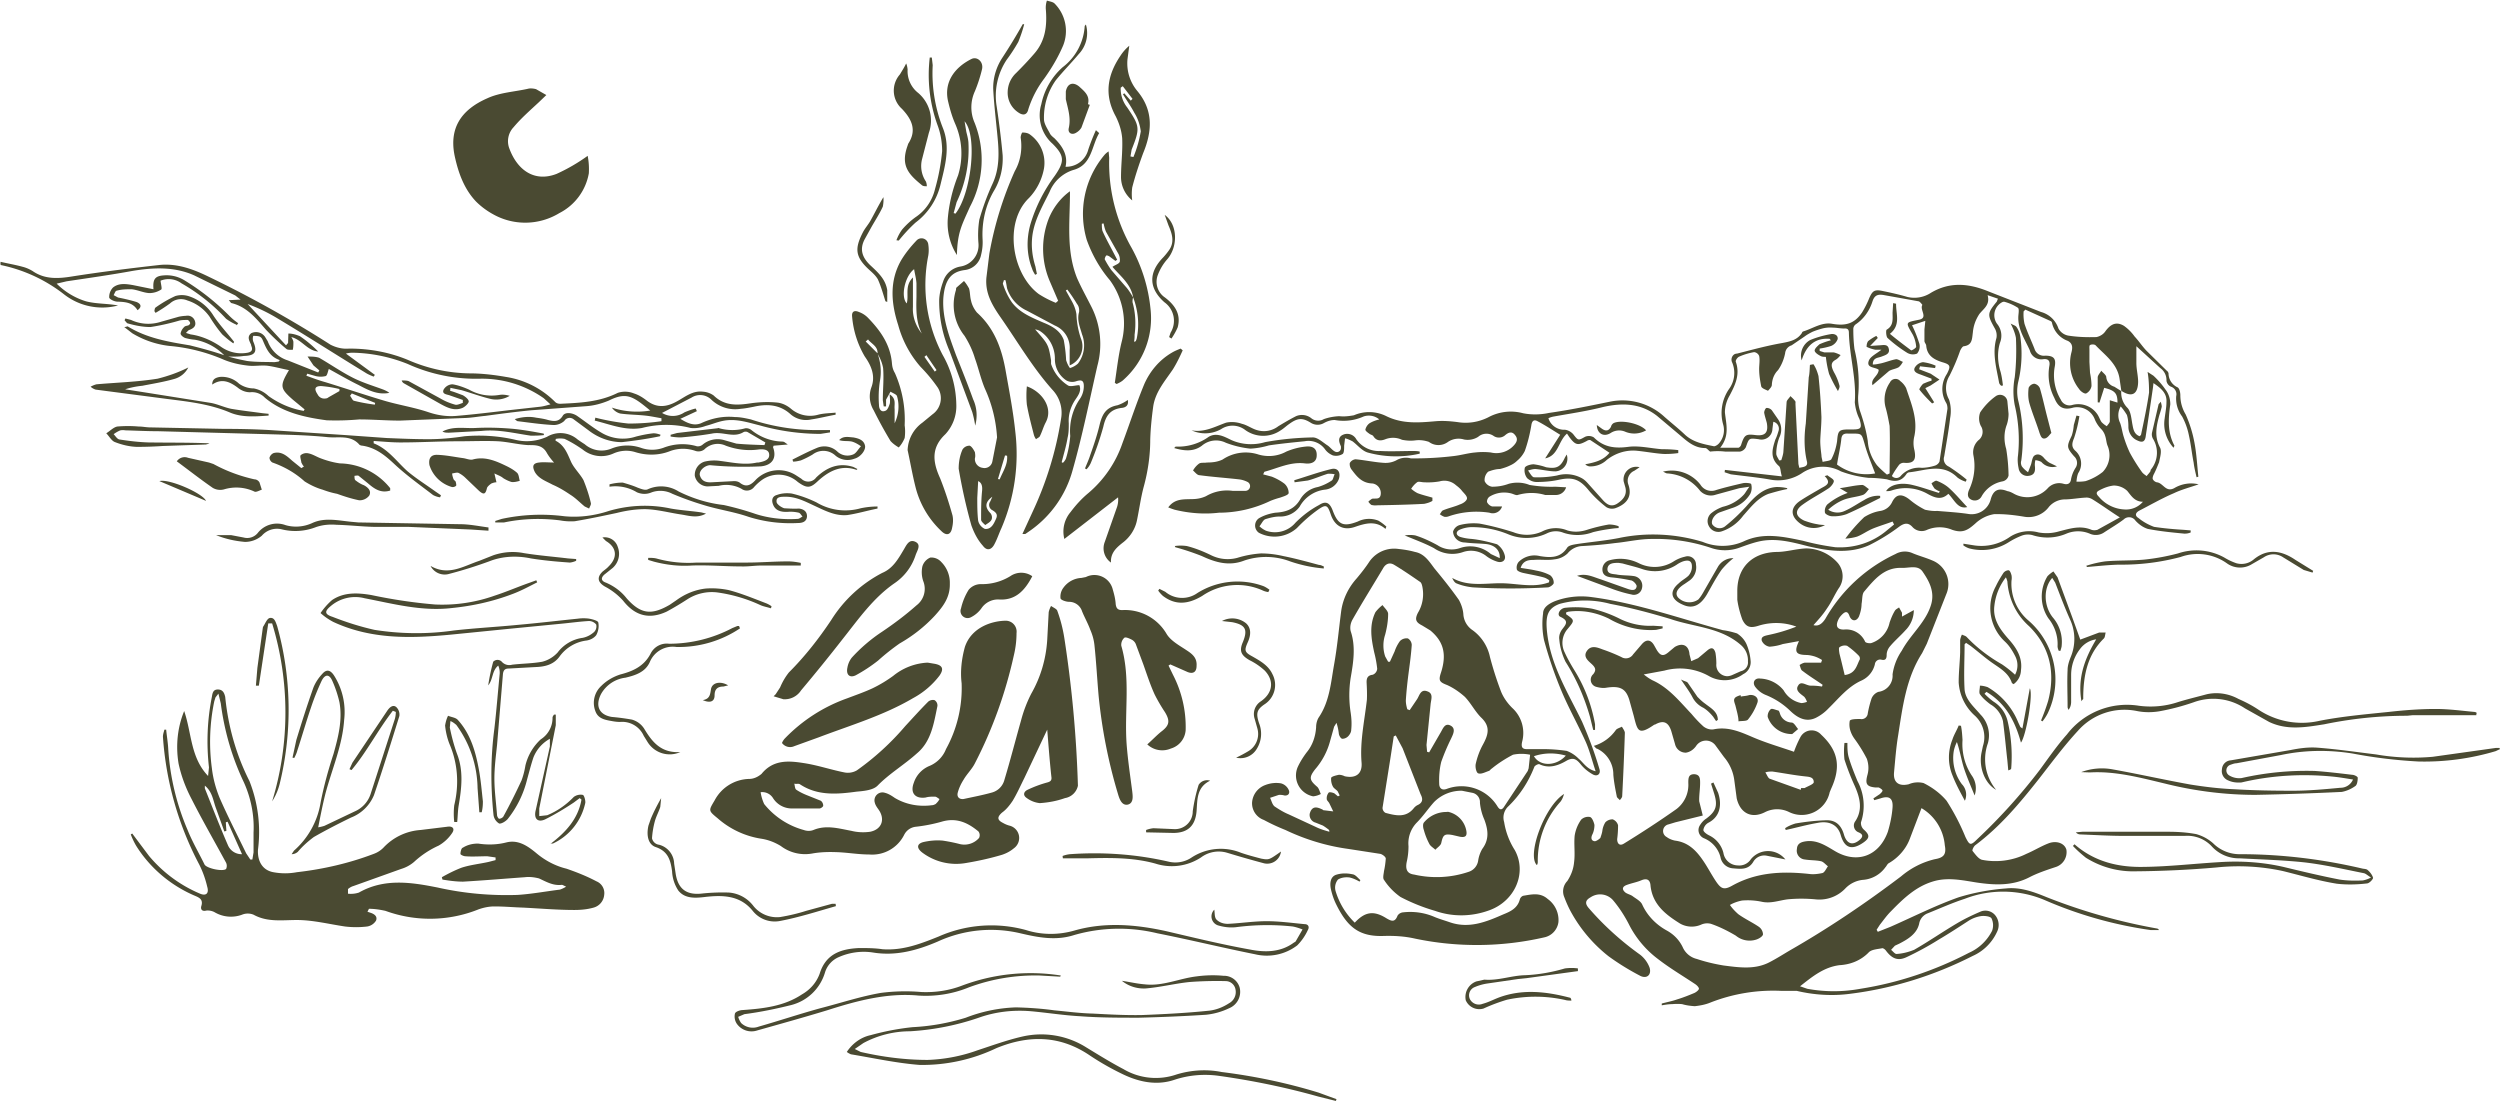
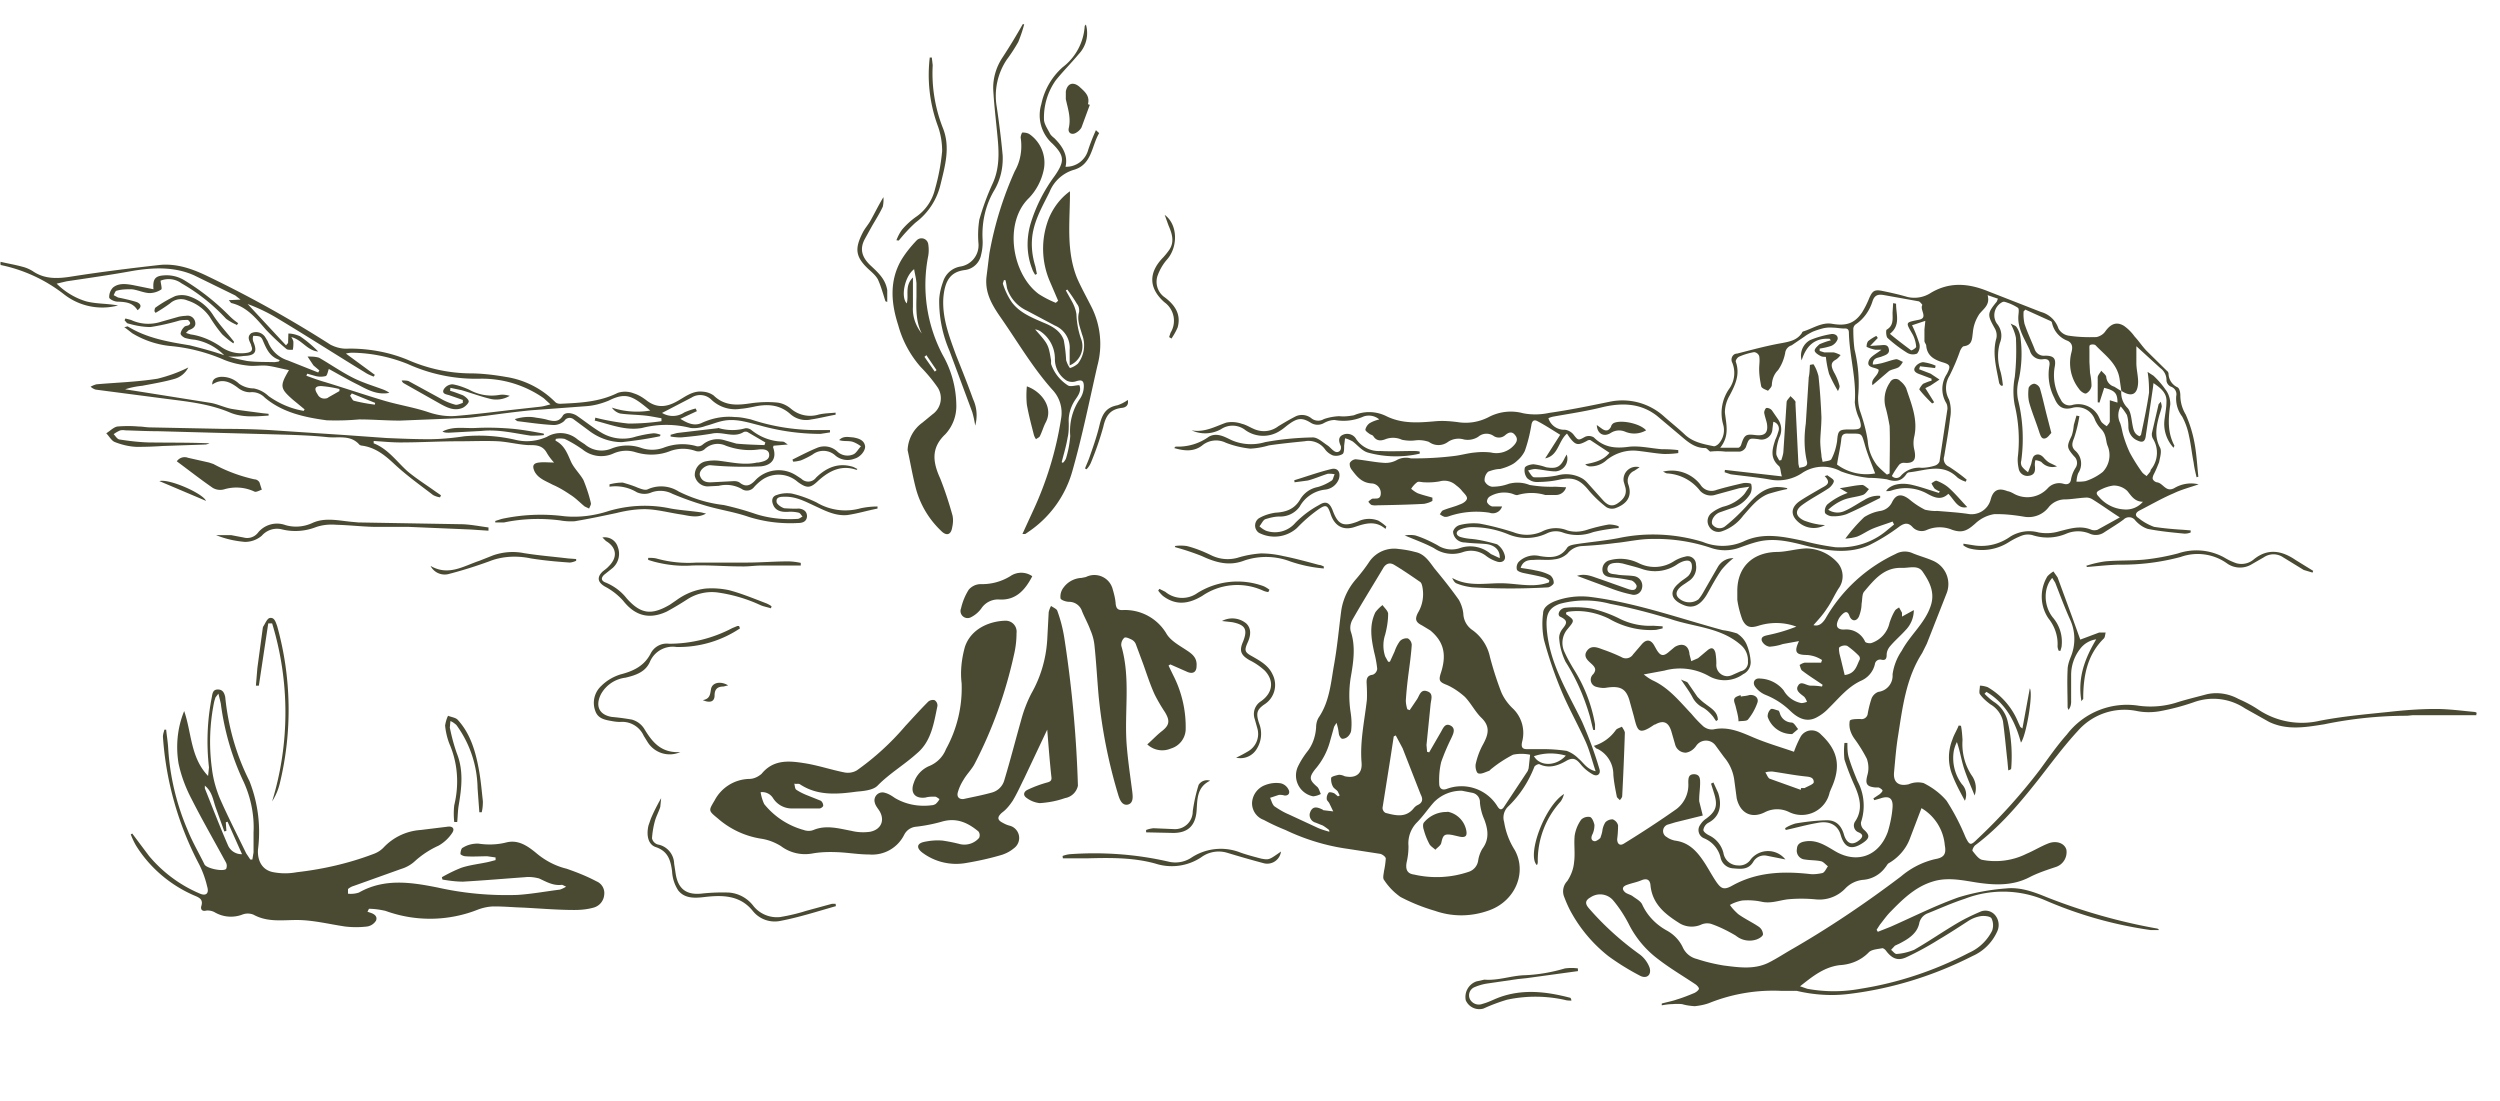
<svg xmlns="http://www.w3.org/2000/svg" fill="none" viewBox="0 0 847 373">
  <path d="M838.9 242.3h-21.4l-2 .2c-9.5 0-18.9 1-28.1 2.9-6.3 1-12.5 2.1-18.6-.8l-8.2-4.6a19.3 19.3 0 0 0-17.3-2.1 77.7 77.7 0 0 1-11.8 3.1c-2.5.4-5 .4-7.5-.1a21 21 0 0 0-20 6.7c-4.8 5.2-9 10.9-13.3 16.4-6.4 8.1-13 16-21.4 22.3-.6.4-1.2 1.7-1 2 .9 1.1 2 2.7 3.2 3 5 1 10.4.3 15-2 2.6-1.1 5-2.6 7.6-3.6 2.7-1 5.4 0 6 2.2a5.3 5.3 0 0 1-3.8 5.9c-3 1-6 2-8.7 3.4-5.8 3-11.8 2.7-17.9 1.8-5-.8-10-1.9-15-.3-5.8 1.8-10 5.9-14.1 10.1-1.4 1.4-2.5 3-3.7 4.5l-1.1 1.7.4.7 4.3-1.7c7.7-3.4 15.2-7.2 23.1-10a73.7 73.7 0 0 1 16.1-3c4.9-.5 9.4 1.2 13.8 3a194.6 194.6 0 0 0 37.4 10.6c.3.1.4.3.6.5h-2.9a138.6 138.6 0 0 1-35.5-10c-8.7-3.8-18.6-4-27.4-.6-4.3 1.4-8.3 3.2-12.5 4.9a4.6 4.6 0 0 0-3 3.6c-.8 3.4-3.8 5.2-6.7 6.7l-1.5.7-1.3 1.4c.6.5 1.3 1.4 1.8 1.4 2-.1 4-.6 6-1.4 4.9-2.8 9.5-6 14.4-8.9 2.5-1.5 5.2-2.8 8-4a4.3 4.3 0 0 1 5 1.1 5.2 5.2 0 0 1 .7 5.7 16.4 16.4 0 0 1-8.3 8.2c-13 6.6-27 11-41.5 12.8-6 .8-12.2.4-18.1-1h-5.3a58.2 58.2 0 0 0-24 4c-1.7.7-3.5 1-5.2 1.2-1.5-.1-3-.3-4.3-.7a18 18 0 0 0-3.3 0c-1.2 0-2.4.2-3.6.4v-.6c1.8-.5 3.5-.8 5.2-1.4 2-.6 4-1.4 5.9-2.2.6-.3 1.4-.9 1.5-1.4 0-.5-.7-1.2-1.3-1.6-4.2-2.8-8.6-5.4-12.6-8.5-4-3-7.3-6.9-9.6-11.3-1.5-3-3.4-6-5.6-8.6a5.8 5.8 0 0 0-7.6-1c-1.8 1-2 2.1-.6 3.7 5.1 5.9 11 11.2 17.3 15.7a9.9 9.9 0 0 1 3.3 4.5c.7 2.5-1.1 3.9-3.4 2.6A84 84 0 0 1 545 324a49.3 49.3 0 0 1-12.9-15.3c-.8-1.5-1.5-3.1-2.1-4.7a5 5 0 0 1 1-5.5c1.3-2 2.1-4.1 2.3-6.4.4-3-.1-6 .2-9 .3-1.9 1-3.7 2.2-5.4a3.4 3.4 0 0 1 3-.9c.7.2 1.3 1.7 1.5 2.7 0 1-.2 2.2-.7 3.2-.5 1-.5 2.1.7 2.3.5.1 1.5-.6 2-1.1.3-.9.6-1.7.7-2.6a7 7 0 0 1 1-2.7 3.3 3.3 0 0 1 2.5-1 3 3 0 0 1 1.8 2c0 1.6-.1 3.2-.3 4.7 0 1.6.9 2.4 2.3 1.5 6-3.7 12-7.6 17.8-11.7a10.3 10.3 0 0 0 4-8.8c0-1.6 0-3 2-3 2 .1 2 1.6 2 3 0 2.1-.4 4.3-.3 6.2l1.2 4.8-9.3 2.3-2.3.7a2.3 2.3 0 0 0-.6 4.3c.8.6 1.8 1 2.8 1.2 4.7.6 7.4 3.6 9.8 7.2 1.4 2.1 2.7 4.6 4.2 6.8 1.6 2.3 2.6 2.8 5.3 1.3 8.2-4.6 17-5 26.2-4 1.4.2 3 0 4.4-.3.8-.2 1.3-1.5 1.9-2.3-.8-.6-1.5-1.5-2.3-1.7-1.8-.4-3.7-.3-5.5-.6a3 3 0 0 1-2.7-3.6c.1-2 1.7-2.4 3.3-2.6 3.7-.4 6.6 1.6 9.5 3.3 7.5 4.5 15 1.8 18-6.5.8-2.7 1.4-5.5 1.6-8.3.2-3.1-1.2-4-4.1-3l-2.1.6-.3-.6 2.1-1.4c.7-.6 1-1 1-1.3-.1-.3-.8-.8-1.3-1h-1.1c-3.1-.3-3.5-1.3-2.7-4.3.5-1.8.4-3.6-.2-5.4a49.2 49.2 0 0 0-4.2-6.8c-.5-.7-.9-1.4-1.2-2.2a7 7 0 0 1-.4-3.9c.3-.6 2.3-.6 3.6-.6a2.1 2.1 0 0 0 2.5-1.9 35 35 0 0 1 1.3-5.1 4 4 0 0 1 2.3-2.2 5.5 5.5 0 0 0 4.8-5.9c.4-2.9 1.5-5.7 3.1-8 3-5.6 8.2-9.6 10-15.8 1.2-4.3-.7-7.8-2.9-11-1.6-2.4-4.6-1.2-7.1-1.3-6-.2-9.3 4-12.7 8-.8.9-.6 2.7-.9 4.2 0 1.5-.4 3-.9 4.3-.9 1.8-2.5 1.6-3.2-.2-.6-1.8-1.5-1.5-2.5-.5-.5.5-.9 1-1.2 1.6-1.1 2.2-.6 3.5 1.8 3.5a7 7 0 0 1 7.2 4.1c.2.4 1.3.6 2 .5a9.3 9.3 0 0 0 6.3-7c.5-1.4 1-2.7 1.8-4 .3-.5 1-.8 1.4-1.1l1 1.8v1.3l4-2.2c0 2.5-1 5-2.8 6.8-1.6 1.8-3.6 3.5-5.2 5.4-.8.9-1.2 2-1.2 3 0 1.4-.5 1.9-1.8 1.6a1.8 1.8 0 0 0-2.2 1.6 8.1 8.1 0 0 1-4.6 5.5c-4.6 2.1-7.6 6-11.1 9.4a15.3 15.3 0 0 1-4.3 3.2c-3.3 1.6-6.2 0-8.6-2.3a25.7 25.7 0 0 0-8.5-5.5 8.3 8.3 0 0 1-3.5-2.8c-1-1.5 0-3 1.8-2.7a10.7 10.7 0 0 1 7.9 4 8.7 8.7 0 0 0 6 4.3c.6 0 1.3-.2 1.9-.4a5 5 0 0 0-.9-1.7c-1.2-1-3.2-2.1-2.1-3.8 1-1.8 2.7 0 4.3 0 1.5 0 2.5.1 3.8.3l.2-.6c-2.3-1.6-4.6-3-6.8-4.7-.6-.3-.7-1.3-1-2 .6-.4 1.2-.7 1.8-.8h5.5l.3-.9c-.8-.5-1.6-.9-2.5-1.2-1-.3-2-.5-3-.5-3.4-.1-4-1.1-2.3-4.7l-5.5 1c-1.4.5-3 .8-4.5.9a3.5 3.5 0 0 1-2.6-2c-.4-1.5 1.1-1.7 2.4-2a57 57 0 0 0 9.3-2.8c-4-1.5-8.4-1.6-12.5-.4-3 1-4.5.7-5.8-2-.8-2.2-1.4-4.5-1.7-6.7v-3c0-8 5.1-13 13.3-13.2 3.4 0 6.7-1.1 10.1-1.2a14.5 14.5 0 0 1 10.7 5 7 7 0 0 1 .2 8.6c-1.4 2.2-2.4 4.6-3.9 6.7-1.4 2.2-3 3.9-4.6 5.7 1.8.5 3-.6 4-2.1a53.5 53.5 0 0 1 23.8-22 6.4 6.4 0 0 1 5.5-.4c2.3 1 4.7 1.6 7 2.6a8.6 8.6 0 0 1 4.7 11.4l-6.6 16.8-1.6 3.2c-5.4 8.4-6.6 18.2-8.1 27.8-.7 4.2-1 8.4-1.4 12.6-.3 3.4 1.6 4.8 5 4 1.6-.7 3.4-.8 5-.4 3 1.5 5.7 3.5 7.8 6a75 75 0 0 1 6.4 12.3c1.4 2.8 1.7 3 4 .7a192 192 0 0 0 21.2-23.5c3-4.1 5.9-8.3 9.2-12a25.6 25.6 0 0 1 24.3-9.7c4.4.6 9 .2 13.2-1.2 3.2-1 6.6-1.8 9.9-2.7 3.6-.8 7.4-.2 10.7 1.6 2.3 1 4.6 2.2 6.7 3.6a26.6 26.6 0 0 0 20.8 3.8c7.7-1.5 15.6-2.2 23.4-3 5.3-.6 10.6-1 16-1 4.3 0 8.7.6 13 1 .4 0 .6.2.8.3l-.2 1ZM651 273.8l-4 10.5c-1.3 3.4-3.9 6.3-7 8.1-.6.3-.8 1-1.2 1.4a10.3 10.3 0 0 1-7.7 4.3 9.6 9.6 0 0 0-5.8 2.8 12.1 12.1 0 0 1-10.2 3.8c-3.2-.3-6.4-.3-9.5 0-3 .4-5.7 1.5-8.8.8a23 23 0 0 0-6.6-.4c-1.5.3-2.9.8-4.1 1.5.8 1.2 1.8 2.2 2.8 3.1 2.2 1.6 4.8 2.8 7 4.3a3.3 3.3 0 0 1 1.4 2.5c0 .7-1.3 1.5-2.2 1.8a7.3 7.3 0 0 1-7-1.3c-2.7-1.6-5.5-3-8.4-4a5 5 0 0 0-3.2.2 8 8 0 0 1-7.3-.3c-4.8-3-9.3-6.4-10-12.8-.1-1.8-1-2.7-3-1.9-1.6.7-3.4 1-5 1.6-1.7.6-1.7 1.6-.5 2.6.7.5 1.7.7 2.4 1.2 1.2.9 2.8 1.7 3.3 2.9 1.7 3.7 4.6 6.7 8.2 8.7 2.4 1.3 4.3 3.2 5.5 5.7a7 7 0 0 0 4.8 4c3 1 6 1.7 9 2.2 5.4.7 10.8 1.5 15.8-1.2 2.3-1.2 4.5-2.6 6.7-3.9 13.1-7.5 25.7-16 37.7-25.1 3.3-2.8 7.2-4.8 11.4-5.8 3-.5 4-1.6 3.4-4.7a16.2 16.2 0 0 0-7.9-12.6Zm-41 60.4 2.3.8c6 1.1 12 1.1 18 0 12.8-2 25.3-6.2 36.8-12.2 3.4-1.5 6.1-4.1 7.8-7.4a5.4 5.4 0 0 0-.2-4.3c-.5-.7-2.5-.9-3.7-.7a11 11 0 0 0-4.1 1.6c-3.4 2.2-6.6 4.3-10 6.3a102 102 0 0 1-11 6c-3 1.4-5 .4-7-2.3-.3-.4-1-.9-1.4-.7-1.6.3-3.6.4-4.5 1.5-2.6 2.6-6 4-9.8 4.2-5.3.7-9.1 3.8-13.4 7.2h.1ZM625 228.7c3.7-.5 4-3.2 5.1-5.3a1.4 1.4 0 0 0-.3-1.2 26.7 26.7 0 0 0-4-3.4 3 3 0 0 0-2.6.5c-.3.2-.1 1.4 0 2.1l.6 2.4 1.2 5Z" fill="#4A4A32" />
  <path d="M450.3 281.2a22 22 0 0 0-2.1-1.5l-2.5-1a2.7 2.7 0 0 1-2-2.7c0-.4.2-.8.3-1.1.9-1.9 2.4-1.4 3.9-.7.2 0 .3.3.5.3l3.3.4-1.3-2.7c-.3-.6-.9-1-.9-1.5a3 3 0 0 1 .7-2.2c.3-.2 1.3 0 1.9.3l1.2 1 .6-.3-.7-1.4c-.5-.6-1.3-1-1.6-1.6-.5-.9-.7-2-.6-3 .3-.5 1.7-.8 2.6-1 .7 0 1.4.2 2 .5 3.7.8 6-.8 5.7-4.6-.6-7.2 1-14.2 1.8-21.3.1-2 0-4-.1-6 0-1.4.4-2.3 2.1-2.5a2.4 2.4 0 0 0 1.5-2 37 37 0 0 0-1-5.5c-1-4.6-1.8-9.2.4-13.7.7-.9 1.5-1.7 2.4-2.4.7 1 1.9 2 1.9 3 0 2.3-.4 4.7-1 7-.8 2.4-.8 5 0 7.4l1 1.8h.6l1.6-3.5c.4-1.2 1-2.4 1.8-3.5a3.1 3.1 0 0 1 2.7-.9 2.7 2.7 0 0 1 1.3 2.2c-.2 3-.6 6-1 9s-.8 6.5-1 9.8c0 1 .2 2 .5 3l.8.3 2.5-3.7c.8-1.2 1.2-3.5 3.4-2.7 2.2.7 1.4 2.6 1.2 4.3l-1.4 13.9.2 2.3.7.2 3.7-6.4c.9-1.4 1.5-3.7 3.5-2.7s.9 3 .2 4.5a72.7 72.7 0 0 0-3.3 7.8c-.6 2.4-.8 5-.7 7.4 0 1.4.8 2.4 2.5 1.8a14.3 14.3 0 0 1 17.3 6c.6.9 1.2 1.3 2 .3l8.2-12.4.3-.9.5-4.6c-2-.4-3.9-.4-5.8 0-2.5 1.3-5 2.9-7.2 4.7-.4.2-.6.7-1 .8-1.2.4-2.6 1.2-3.6.8-.6-.2-1.1-2.1-.8-3.3.5-2.2 1.3-4.4 2.4-6.4 1.8-3.3 2.7-6.1-.6-9.2-2.1-2.1-3.4-4.8-5.5-7-1.8-1.6-3.8-3-6-4-2.6-1-3-1.5-2.1-4.2 2.1-6.5.7-10.7-3.6-14.3l-2.8-1.7c-2.2-1.1-2.5-2.1-1.4-4.3 1.6-2.6 2.1-5.8 1.5-8.8-.1-.5-.3-1.3-.7-1.6-2.9-2-5.8-4-8.8-5.8-1.6-1-3-.4-3.9 1.3-3.4 5.7-6.9 11.3-10.2 17.1-.7 1.2-1 2.6-.7 4 1.8 5.3.9 10.7 0 15.9-.6 3.9-.6 7.8 0 11.7.3 2 .4 3.9.2 5.8 0 .8-.4 1.5-.9 2.1-.5.6-1.3 1-2.1 1-.5 0-1.1-1-1.2-1.7a18 18 0 0 0-.8-3.7l-.8 1.3-1.4 5a24 24 0 0 1-5 9.4c-2.2 2.8-2 3.7.7 6 .6.6.8 1.6 1.2 2.4a7 7 0 0 1-2.6.8 7.2 7.2 0 0 1-5.2-10c.8-1.7 1.8-3.3 3-4.9 2-2.4 3-5.4 3.2-8.5 0-1.2.3-2.3.8-3.2 3.8-5.5 4.2-12 5.3-18.1 1.1-6.2 1.6-12 2.4-18.1.6-4.2 2.5-8 5.3-11.1 1.5-1.8 3-3.7 4.3-5.7a10.2 10.2 0 0 1 9.9-4.2c1.9.2 3.7.5 5.5 1 3.2.6 4.8 3.2 6.6 5.6 2.9 3.5 5.7 7 8.3 10.7.8 1.5 1.4 3.2 1.5 5a7 7 0 0 0 3.1 5.2 15 15 0 0 1 5.9 9.1c1 3.8 2.2 7.6 3.6 11.3.8 2.2 2.2 4.2 3.9 5.9a11.5 11.5 0 0 1 3.4 11.5c-.4 1.8 0 2.6 1.9 2.5h5c2.8 0 5.5.2 8.2.6a11 11 0 0 1 4 2.6c1.7 1.4 2.8 3.6 5.8 4.3-1.3-3.9-2.1-7.3-3.6-10.5-2.6-5.7-5.7-11.2-8.1-17a138 138 0 0 1-5.8-17c-.6-3-.7-6-.3-9 0-2 1.9-3.2 3.7-4 4-1.6 8.5-2.1 12.8-1.5 15.2 2 29.7 7.2 44.4 11.2 1.6.2 3.2.6 4.8 1.1 1.4.9 2.5 2.1 3.2 3.6a18 18 0 0 1 1.4 5.6 4.5 4.5 0 0 1-2.5 4.6 10.7 10.7 0 0 1-11.7.6 20 20 0 0 0-15-1.8l-7 1.3c1 .8 2 1.5 3 2 5.5 2.5 9.2 7.2 13.2 11.4a41 41 0 0 0 4 4.2c1 .8 2.3 1.2 3.5 1 4.8-1 8.9.8 13.1 2.6 4.6 2 9.5 3.4 14.1 5 .6-1.7 1.3-3.3 2.2-5a4.3 4.3 0 0 1 7-.8c5.8 5.4 6.8 10.9 3.4 18.3l-.5 1.2a9.7 9.7 0 0 1-13.8 6.7 9.1 9.1 0 0 0-8 0c-4.6 2.4-8.5.5-9.7-4.6l-.8-6a15 15 0 0 0-3.5-8l-3-4.1a4 4 0 0 0-6.5.4c-.8 1.1-2 2-3.4 2.2a3.7 3.7 0 0 1-3.7-2.9l-1.3-4.5c-1-3-2.7-3.7-5.5-2.1h-.2c-5.5 3.8-5.7 2.1-7-3l-1.5-5.4c-1.2-3.9-3.2-4.8-7.8-4.1-1.1.2-2.3 0-3.4-.3a2.5 2.5 0 0 1-1-4.3c1-1.3.8-2.1-.3-3.2s-3.3-2.5-1.9-4.6c1.4-2.1 3.5-1.3 5.3-.6a59 59 0 0 1 6.4 2.6 2.9 2.9 0 0 0 4-.9l3-3.5c1.5-1.7 3-1.5 4.1.4l.9 1.6c1.3 2.1 2.3 2.3 4.3.5l1.8-1.5c2.7-1.6 4.8-.5 5 2.5l.6 2.3 2.3-1 3.1-2.6c1.4-1.2 2.3-1 2.8.8.2 1.2.3 2.5.3 3.7a3.8 3.8 0 0 0 3.6 4.2c.7 0 1.4-.2 2-.5l2.7-1.2a3 3 0 0 0 2.4-3.3 6.8 6.8 0 0 0-2.2-5.4c-6.9-6.2-16-6.2-24.1-9-6.7-2-13.4-3.8-20.3-5.1a32.8 32.8 0 0 0-17.2 0c-3.8 1.4-4.6 3.7-4.4 7.8.7 12 7 21.8 12 32.1 2.3 5.3 4.3 10.6 5.9 16.1.5 1.6-.7 2.6-2.2 1.8-1.6-.9-3-2-4.2-3.5-1.4-1.7-2.5-2.4-4.7-1.2-2.9 1.7-6 2.8-9.3 1.2-.4-.1-1.6.5-1.7 1-2 5.1-5 9.7-9 13.5a5.2 5.2 0 0 0-1.2 5.1 25 25 0 0 0 3.6 9.5c4.2 7.6.2 17.2-8.6 20.4-6 2.2-12.4 2.3-18.4.2a63 63 0 0 1-11.7-4.7 21 21 0 0 1-5.6-5.8c-.5-.6-.1-2 0-3 .3-1.3.5-2.8.6-4.2 0-.6-1.1-1.4-1.8-1.6l-11-1.7c-7.3-1-14.5-3.2-21.2-6.4-2.5-1-4.9-2.1-7.3-3.4a6 6 0 0 1-4-5.9 6.8 6.8 0 0 1 4.4-5.9c1.8-.7 3.6-.9 5.4-.6a4 4 0 0 1 2.6 2.2c.5 1 0 2.1-1.5 1.9-.6-.2-1.2-.2-1.8-.2l-3 1c.5 1 .7 2.2 1.5 2.9 1.5 1 3.1 2 4.8 2.7l9.7 4.5c1.3.6 2.7 1 4.1 1.4l-.1-.6Zm45-13.3a13 13 0 0 0-9.4 3.8c-2 2.2-3.7 4.8-5.9 7a10.1 10.1 0 0 0-2.8 8c0 1.8-.2 3.6-.6 5.3-.5 2.5.1 4 2.5 4.3 6.1 1.4 12.5 1.1 18.4-.9a4.7 4.7 0 0 0 3.3-3.8c.2-1.4.7-2.8 1.4-4 2.4-3.2 2-6.4.7-9.9-.8-1.8-1.3-3.7-1.5-5.7a3.2 3.2 0 0 0-2.6-3.4l-3.5-.7Zm-22.5-18.7-.6.3-1.1 7.2-2.7 17a2 2 0 0 0 1 1.7c3.4.9 6.9 1.8 9.6-1.6a4 4 0 0 1 1.2-1c1.8-.8 2-2 1.1-3.7l-6.1-15.6-2.3-4.3Zm137.3 18.4.1-.6h1.2c1-.6 3.1-1.3 3.1-2 0-1.9-1.8-1.8-3.3-2-3.6-.4-7.2-1.1-10.7-1.6-.8 0-1.6 0-2.4.3.5.7.8 1.7 1.4 2.1l10.6 3.8ZM530.5 256c-3.5-1-7.3-1-10.8.2 2.1 3.6 7.6 3.4 10.8-.2Z" fill="#4A4A32" />
  <path d="M718.7 132.4a7.2 7.2 0 0 0 2.1 5.8c1.2 1.3 1.3 3.8 1.7 5.8.3 1.6.6 3.1 2.4 3.8.3-.3.5-.4.5-.6 1-4.7 2-9.4 2.7-14.2 0-2.3-.1-4.7-.5-7l2 1.3c1.5 1.4 2.9 3 4 4.6 1.2 1.5 1.7 3.3 1.7 5.1-.7 4.9-1 9.5 1.4 14l-.3.7a11.9 11.9 0 0 1-3-10c.2-1.8.6-3.6.6-5.5.2-3-1.9-4.7-4.4-6.4l-.2 1.7-1 6.8-1.4 9.3c-.2 1.9-1 2.5-2.7 1.7a5 5 0 0 1-3.2-4.7c0-1.3-.1-2.7-.5-4-.6-1-1.3-2-2.1-2.9a5.9 5.9 0 0 0-.2 5.6c.5 1.4.7 2.9 1.1 4.3.6 2 1.3 3.9 2.2 5.8 1.2 2.2 2.5 4.3 4 6.4.4.6 1 1 1.7 1.5.4-.6.9-1 1.3-1.7 0-.1 0-.4.2-.6a9 9 0 0 0 .6-10.4 3 3 0 0 1-.3-2l2.2-9.5c0-.2.3-.4.8-1 .1.6.3 1.1.3 1.7a26 26 0 0 1-.8 2.8c-1 3.7-1.8 7.2.2 11 .7 1.3 0 3.4-.3 5-.6 1.5-1.2 3-1.9 4.3-.2.5-.4 1.2-.2 1.5a2.1 2.1 0 0 0 1.3 1c2.2.2 3 3.5 5.9 2 2.5-1.5 5.5-2 8.3-1.3-3.2 1.1-5.9 1.8-8.4 3-4 1.7-7.8 3.9-11.7 5.9-1.3.7-1.6 1.7-.3 2.5 1.6 1.3 3.4 2.3 5.3 3 3.3.5 6.6.8 10 1l2.4.2v.7c-.7.3-1.4.4-2.1.4-4.2-.4-8.3-.8-12.4-1.6-1.6-.5-3-1.5-4.2-2.8a2.6 2.6 0 0 0-4-.4c-2 1.5-4.2 2.8-6.5 4.3a5 5 0 0 1-5 .5 10.2 10.2 0 0 0-7.9 0 16.3 16.3 0 0 1-11.5.5 6 6 0 0 0-3.7.2 26 26 0 0 0-4.5 2.3 16.9 16.9 0 0 1-13.2 2c-.7-.2-1.4-.6-2-1v-.6l3.8.6c4.3.6 8.6-.5 12.1-3a12.1 12.1 0 0 1 9.6-1.4c2.3.4 4.7.3 7-.4 3.6-.9 7.1-2.1 10.9-.5.6.2 1.3.2 2 0l7.6-4.2c-3.3-2.1-6.3-4.3-9.4-6.2-.7-.4-1.5-.6-2.3-.5-2.1.1-4.2.5-6.6.6a7.2 7.2 0 0 0-5.7 2.5 8.6 8.6 0 0 1-8.2 3.4c-3.5-.6-7-1-10.4-.9-2.4.4-4.6 1.5-6.4 3.2-2.6 2.3-4.3 3.3-7.8 2.1a11 11 0 0 0-8.5 0 4.2 4.2 0 0 1-5-1c-1.4-1.5-2.7-1.3-4.4-.1a64.9 64.9 0 0 1-10.2 6.3c-6.7 3-13.7 2-20.6.4-5.5-1.4-11.1-3-17-1.6-2.1.5-4.3 1.3-6.5 2.1a14.4 14.4 0 0 1-9.6 0 58.7 58.7 0 0 0-20-3c-4.2 0-8.3 1-12.5 1.4-3.7.5-7.4.8-11 1a6.7 6.7 0 0 0-5 2.5 7.5 7.5 0 0 1-4.4 2c-2.3.4-4.7 0-7.1.2-1.7 0-3.6.2-4.4 2.7 1.8.3 3.5.5 5.2.9 1.7.3 3.3.8 4.8 1.6a3.2 3.2 0 0 1 1.2 2.6c0 .5-1.2 1.4-1.9 1.5a220.8 220.8 0 0 1-25.5 0c-1.9-.2-3.7-.6-5.4-1.3-.7-.2-1.2-1-1.6-1.9 5.3 3 11 1.8 16.4 1.8 5.5 0 11 1.7 16.4-.3l.1-.7c-.6-.4-1.2-.8-2-1-2.2-.6-4.6-1-6.9-1.5-.8-.2-2-.6-2.1-1.2a3 3 0 0 1 .6-2.5 7.6 7.6 0 0 1 7.2-2c3.6.6 7 .7 9.3-2.9.6-.8 2.2-1 3.4-1.2 4.7-.7 9.3-1.1 14-2 9.4-2 19.3-1.5 28.5 1.3a17.5 17.5 0 0 0 13.9-.2c6.6-3.1 13.3-1.6 20-.2 3.7 1 7.3 1.7 11 2.2 6.4.4 12.7-1.6 17.6-5.8l2.3-1.9-.5-1c-2.1.8-4.5 1.5-6.7 2.4-2.1.9-3.5 2-5.3 2.7-1.3.4-2.7.6-4 .7 1.9-2.6 4-5 6.4-7.3 1.6-1 3.5-1.8 5.5-2.1a5.3 5.3 0 0 0 3.9-2.9c1.4-2.9 3.3-3 5.9-1a27 27 0 0 0 5.3 3.5c1.4.3 2.8.5 4.1.4 3.5.3 7 .5 10.4 1a6.7 6.7 0 0 0 7.7-4.7c.8-3.2 2.5-4.3 5.7-3 .7.1 1.3.4 1.9.7a9.4 9.4 0 0 0 11.7-1.6 5.2 5.2 0 0 1 5.4-1.6c1.4.4 2.4 0 2.6-1.7a11 11 0 0 1 1.5-3.7 3 3 0 0 0-.5-3.9c-2.6-3-2.5-3.4-.8-7 .4-1.2.6-2.4.7-3.6l.9-3.2 1 .2c-.4 2.5-1 5-1.8 7.4-.7 1.7-1 3 .4 4.3a5.8 5.8 0 0 1 1 7.6c-.4 1-.5 1.9-.6 2.9 1 0 2 0 3.1-.2a18.4 18.4 0 0 0 5.8-3.1 8.2 8.2 0 0 0 1.6-9c-.4-1.1-.4-2.2-.8-3.3-.2-.7-.6-1.4-1.1-2-1-1-1.7-2-2.3-3.3a6.4 6.4 0 0 0-7.4-4.2c-3.7 1.1-5.3-.6-6.4-3.3-1.7-3.3-2.3-7-1.7-10.7.4-2-.5-2.6-2.1-2.4a4 4 0 0 1-4.5-3c-1.6-3.6-4-7-3.9-11.2 0-1 .4-2.7-.1-3.2a16 16 0 0 0-4.4-2 1.2 1.2 0 0 0-1 .1 5 5 0 0 0-1.7 7.3 6.3 6.3 0 0 1 1 6.4c-1 3.3-.8 6.7.2 9.9.4 1.5.6 3 .8 4.6l-.6.1c-.3-.3-.6-.6-.7-1-.9-5-2.4-10-.9-15.2.2-1.1 0-2.3-.6-3.3-2.5-4.5-2.6-5 .7-9l.4-1-3.5-1.2c.9 3.3-1.3 4.5-2.8 6.4-1.3 2-2 4-2.2 6.3-.3 2.2-.2 4.2-3 4.6-.5 0-1 .9-1.3 1.5-1 2.9-2.2 5.7-3.6 8.5a7.9 7.9 0 0 0-.2 8c.7 2 .8 4.3.4 6.4-.5 4.3-1.3 8.6-2 12.9a2.8 2.8 0 0 0 1.6 3.5c2 1.3 4.1 2.8 6 4.4l-.3.7a9 9 0 0 1-2.8-1.4c-5-5-10.7-2.4-16.2-1.8-.5 0-.9.3-1.1.6-1.7 2.6-3.9 2.7-6.6 1.8-2-.3-4.1-.5-6.2-.5a38 38 0 0 1-9.4-2.2 12.7 12.7 0 0 0-12.9.4 14.6 14.6 0 0 1-11 2.4c-4.4-.8-8.9-1.2-13.4-1.8l-2.1-.7.1-.8 19.3 2.2c-.5-1.6-.4-3-1-3.5-3.2-2.8-2.2-5.9-1.2-9 .5-1 .8-2 1.1-3a2.4 2.4 0 0 0-1.8-3l-.3 2.4a3.7 3.7 0 0 1-4.7 3.5c-3.3-.4-3.2-.4-4.3 2.7a2.8 2.8 0 0 1-2 1.5h-5c-1.7-.2-3.4-.2-5.1 0-.6-.4-1.1-1.2-1.7-1.2-3.7 0-6.1-2.3-8.7-4.5l-7.6-6.4c-5.5-4.3-11.7-4.5-18.3-3-5.5 1.4-11 2.2-16.6 3.2-.6.1-1.3.3-1.9.6a5.6 5.6 0 0 0 5.6 3.9c1 .1 2.1.7 2.8 1.5 1.7 2.2 1.7 2.2 4 .9a3.2 3.2 0 0 1 3 .2c3.3 3.3 7 3.8 11.6 3.2 3.7-.5 7.6.5 11.5.8a41 41 0 0 1 5.5.3v1a30 30 0 0 1-5 .3c-3-.2-6.1-.8-9.2-1.1-3.6-.3-7.2.9-10 3.1a8 8 0 0 1-6 2.2c-.4-.1-1-.3-1.3-.7 3-.6 6-1.2 8.2-3.9l-6.5-4.3c-.2-.1-.8 0-1.2.3-3 1.6-3.8 1.5-5.9-1.3l-.8-1.2c-3 2.6-2.9 7.5-7.4 8.4l5.1-8c-2.8-1.7-5.2-3.3-7.7-4.6-1.3-.7-1.9 0-2.1 1.5-.5 2.9-1.2 5.8-2.2 8.6a10 10 0 0 1-2.6 3.3c-.7.7-1.5 1.2-2.4 1.6-1 .5-2.2.9-3.4 1.2-1.3 0-2.7.4-4 .9a3.8 3.8 0 0 0-1.2 3.2 3.3 3.3 0 0 0 2.5 1.9c2 0 3.8-.3 5.7-1 2.3-.6 4.8-.5 7 .4 3 .5 5.9.7 8.8.6l3.6.2a3.6 3.6 0 0 1-3.6 2.6h-3.5c-3-.9-6.2-.9-9.3 0-.5.2-1.4-.3-2.1-.5a9.5 9.5 0 0 0-7.5 1.1 2.1 2.1 0 0 0-.8 1.8 2.8 2.8 0 0 0 1.8 1.5h3.3a3.3 3.3 0 0 1-4.3 2.1c-4.6-.7-9.3-.3-13.7 1.2a3 3 0 0 1-1.5.2c-.6-.2-1.1-.5-1.6-.9.4-.4.6-1.1 1.1-1.3 1.9-.8 3.9-1.2 5.7-2 1-.3 2.2-1.1 2.4-1.9.2-.8-.9-1.8-1.6-2.6-.6-.8-1.3-1.4-2.1-2a5.9 5.9 0 0 0-5.6-1.3c-1.7.3-3.5.4-5.2.3-.9 0-1.9-.4-2.4 0-.8.6-1.5 1.4-2 2.2.7.6 1.4 1.1 2.2 1.5 1.6.6 3.3 1 5 1.5v1.1c-.8.5-1.8.8-2.8 1-5.3.3-10.7.4-16 .5-.6.1-1.2 0-1.8-.1-.4-.2-.8-.7-1.1-1.1.3-.4.8-.7 1.2-1 1.1-.3 2.8.5 3-1.6a3.3 3.3 0 0 0-2.8-3.6c-3.5-.1-5.2-2.2-7-4.6-.5-.6-.8-1.4-.7-2.3a2.5 2.5 0 0 1 2-1.3c3.1.3 6.4 1 9.4 1.2a8 8 0 0 0 4.3-.8 6.4 6.4 0 0 1 5-.7 111.6 111.6 0 0 0 14.6-.8c2.5-.3 4.8-1 7.2-1.2 1.8-.2 3.5-.2 5.3 0a8 8 0 0 0 7.8-2.4c1-1.1 1.5-2.2.4-3.5-1-1.3-2.1-1-3.3 0a3.2 3.2 0 0 1-4.1.2 4.3 4.3 0 0 0-5.1.4 6.6 6.6 0 0 1-4.8.9 6.4 6.4 0 0 0-5.4.8 5.4 5.4 0 0 1-6.5 0c-1.5-.5-3-.7-4.6-.5-1.5.2-3 .1-4.5-.2a7.2 7.2 0 0 0-5.6-.2c-1.5.6-3 .7-4.1-1-.2-.4-.9-.5-1.3-.8-.4-.3-1.5-1-1.4-1.5.2-.8.7-1.6 1.4-2.1 1-.6 2.1-1 3.3-1.3a5.5 5.5 0 0 0-5.3-1c-3.1 1.4-6.5 1.8-9.8 1.2-1.3 0-2.5.4-3.6 1a4.3 4.3 0 0 1-4.4 0c-3-1.9-4.6-1.7-7.5.4-1 .7-1.8 1.5-2.8 2.1a10.4 10.4 0 0 1-12-.1 7 7 0 0 0-8.2-.3 11 11 0 0 1-10 .4c4.4.8 8-1.3 11.7-2.6 1.8-.4 3.7-.2 5.4.4 1.7.4 3.3 1.6 5 2.1a8 8 0 0 0 7.3-1.3c2-1.2 4-2.4 6-3.4a5.1 5.1 0 0 1 5.3.8 3.7 3.7 0 0 0 4.1.2c1.7-.6 3.4-.9 5.2-1 1.7.2 3.3 0 5-.3a13 13 0 0 1 11 .3c5.5 2.7 11.1 2.2 16.8 1.7 2.5-.2 4.9 0 7.3.3 3.6.6 7.2 0 10.4-1.6A16 16 0 0 1 516 140c3 .6 6 .5 8.8-.1 7-1 13.8-2.4 20.6-3.8a21 21 0 0 1 18.6 5.2c2.4 2.1 4.8 4 7 6.1 2.8 2.5 6.3 3.1 9.7 3.8.5 0 1.3-.5 1.7-1a6.8 6.8 0 0 0 1.4-6.4 14.3 14.3 0 0 1 2-12 9.2 9.2 0 0 0 1.1-8.9 2.2 2.2 0 0 1 .6-2.8c.3-.2.7-.3 1-.3 5.1-1.3 10.2-2.7 15.4-3.6 2.6-.5 5-1 6.6-3.4 0-.2.3-.5.4-.5 3.3-1 6.3-3.2 9.8-2.6 4.6.8 7.6 0 10.2-3.9a32 32 0 0 0 2.4-4.8c1.1-2.5 1.8-3 4.6-2.4 2.9.6 5.6 1.2 8.3 2a10.2 10.2 0 0 0 8-1.4c6.4-3.8 12.8-3.2 19.4-.5l17.9 7a8.6 8.6 0 0 1 5.9 5.6 4.8 4.8 0 0 0 3.3 2.4c3.2.5 6.4.6 9.6.5 1.3-.3 2.4-1 3.1-2.1 1.8-2.4 3.7-3.2 6.2-1.7 1.4 1 2.6 2.2 3.6 3.6 1.5 1.6 2.7 3.5 4.2 5l6.7 6.6c.3.2.5.5.6.9a5.2 5.2 0 0 0 3 4.7c.7.3 1 1.8 1 2.7 0 2.3.6 4.5 1.8 6.5a42 42 0 0 1 3 9.7c.7 3.7.9 7.6 1.3 11.4l-.6.2c-.4-1.7-.8-3.3-1-5-.6-3-.9-6.1-1.6-9.2a23 23 0 0 0-2.3-6.4c-1.5-2-2.2-4.4-2-6.9a2.7 2.7 0 0 0-1.8-3.2 2.6 2.6 0 0 1-1.5-2 5 5 0 0 0-2.1-4.3l-8.1-7.4v5.7c0 2.1.6 4.3.6 6.4-.1 4.3-2.2 5.3-5.7 3l-.6-4.1c-.8-5.2-5-8-8.2-11.4a2.1 2.1 0 0 0-1.8 0c-.3.2-.2 1-.2 1.6v4.1l.2 3.7c.3 1.5.5 3 .5 4.5a3.5 3.5 0 0 1-1.8 2.5c-.6.2-1.9-.7-2.4-1.5a14.2 14.2 0 0 1-2.6-12.4c.4-1.5.5-3-1.2-3.9a8.4 8.4 0 0 1-5.4-6.2.8.8 0 0 0-.4-.5l-8.6-3.9-.6.6c-.1 1.4 0 2.8.3 4.2 1 3 2.3 5.7 3.4 8.5a3.3 3.3 0 0 0 3.6 2.3c3 0 3.8 1 3.2 4a16 16 0 0 0 2.1 10.9 3.2 3.2 0 0 0 3.9 1.8 7.8 7.8 0 0 1 8.3 2.9c.7.9 1 2 1.6 2.9a8 8 0 0 0 1.8 1.4c.3-.5.9-1 1-1.6v-7.2l2.6.8c0-3.1-.8-4.1-4.5-5l-1.6 5-.6-.1v-8.4c0-.8.8-1.5 1.2-2.3.6.7 1.6 1.4 1.7 2.1a3.7 3.7 0 0 0 2.7 3.3l2.4 1.5ZM641 161.3a2 2 0 0 0 3.1-.2 8.3 8.3 0 0 1 7-2.6 16 16 0 0 0 4.3-.7 2.6 2.6 0 0 0 1.7-1.4l2.7-17.9c0-.7-.1-1.5-.5-2.1a9.2 9.2 0 0 1 .3-9.7c1.4-2.7 1.2-3.2-1.6-4-2.8-.9-5.1-2.2-5.4-5.6 0-.5-.6-1-.6-1.6v-3.9l.3-2.9-4.5 1.5c1 2 1.8 4.1 2.5 6.3a3.8 3.8 0 0 1-.8 3.3 3.8 3.8 0 0 1-3.4-.3 45 45 0 0 1-6.6-5c-.5-.5-.6-2.6-.3-2.8 2.4-1.4 2-3.6 2-5.8l.2-3.2 1 .2c-.1 3.4 1.7 7.2-2.1 10.2 2.4 2 4.8 3.8 7.2 5.6.2.1 1.7-.8 1.7-1.2-.1-1.4-.5-2.9-1.2-4.2-2.5-4.3-2.5-4 2.3-5 3-.7 0-3.4 1-5 0 0-.7-1-1.2-1.2l-11.7-2.1c-2.2-.4-3.3 0-4 2.1-1 3.2-3 6-5.7 7.8a2 2 0 0 0-.8 1.5c0 2.3.1 4.6.4 6.9 1.2 5 1.7 10.1 1.3 15.2-.2 2 0 4.2.7 6.1 1.1 3.2 2 6.5 2.5 9.8.2 3 1.3 5.8 3.1 8.2 1 1.1 2.2 2.2 3.4 3.2l.9-.4c0-5.4.2-10.7 0-16.1-.4-2.2-.8-4.3-1.4-6.4a10.2 10.2 0 0 1 1.5-8.3 2.1 2.1 0 0 1 3.5-.5c.8.6 1.5 1.4 2 2.4 1.7 5.2 4 10.4 2.8 16.2-.4 1.6-.4 3.2 0 4.8.7 3.3-.2 4.6-3.5 4.3a2.1 2.1 0 0 0-1.7.7c-.9 1.2-1.7 2.4-2.4 3.7Zm-27.7-37.7 1.1-.2c.8 1.2 1.3 2.5 1.7 4 .5 4.6.8 9.2 1 13.9 0 2.7-.3 5.3-.4 8 0 1.6.2 3.3.4 4.9 0 .8.3 1.6.4 2.3 1-.3 2.7-.3 3-1 1-1.9 1.6-4 1.9-6 .3-3.5.5-4 4-4h1.2c3 0 3.3-.5 2.4-3.5-.9-1.8-1.4-3.7-1.6-5.7.6-8-1.8-15.6-2-23.6 0-1-.4-1.5-1.6-1.4-1.3 0-2.6-.3-4-.3-1-.1-2 0-3 .2-1.2.3-2.5.7-3.7 1.2-1 .5-1.9 1-2.7 1.6L607 117a3.1 3.1 0 0 0-2.2 2.7c-.4 2-1.2 4-2.4 5.7-1.3 1.3-2 3-2.1 5 0 .7-.8 1.4-1.3 2-.8-.4-2.1-.8-2.3-1.5-.4-2-.7-3.9-.7-5.9 0-1.4.3-3 0-4.4a2.1 2.1 0 0 0-1.7-1.3c-1.7.3-3.4.8-5 1.5-.6.2-1.4 1.3-1.2 1.8 1.5 4.3-.2 7.8-2.1 11.4-1 1.7-1.6 3.7-1.6 5.7.4 4 1.7 7.9-1.6 12h6.1c.4 0 .9-.6 1-1 1.1-3.4 1.6-3.7 4.8-3.3 3.2.4 4.5-.7 3.9-4.1-.3-1.2-.7-2.3-.9-3.5 0-.5.4-1.5.8-1.6a2.4 2.4 0 0 1 1.8.8l2 2.9a6.1 6.1 0 0 1 .5 6.4c-.6 1.7-1 3.5-1 5.4 0 .7.6 1.5 1 2.3l.7-.1c.3-.9.6-1.8.7-2.7l1.1-16.9c0-.7.8-1.3 1.3-2.1.5.5 1.1 1 1.6 1.7.2.2.1.6.1.9l1 20.4.3 1.3c1.3-.3 3-.3 2.6-2.1-1-4.2-1-8.6-.4-12.9l1-15.7c.3-1.2.3-2.7.4-4.2v.1Zm9.1 33.8a16.7 16.7 0 0 0 12.9 3c-1.3-3.5-2.7-6.7-3.6-10.1-1-3.4-.9-3.4-4.3-3.4h-1.3c-1.7-.1-2.2.6-2.3 2.2-.3 2.6-.9 5-1.4 8.2ZM726.1 170c-2.9 0-4-2-5.4-3.7a6.7 6.7 0 0 0-4.6-1.8c-1.7.2-3.3.8-4.8 1.6-1.2.6-1.2 1.2-.2 2.2a12 12 0 0 0 8.6 4.3 7.5 7.5 0 0 0 6.4-2.7ZM354.8 247.2l-7.8 16.5c-1.3 2.6-2.4 5.1-3.9 7.6-1 1.5-2.2 3-3.6 4-1.7 1.5-1.7 2.5.3 3.5a9 9 0 0 0 2.1.9 4.3 4.3 0 0 1 1.6 7.7c-1.2 1-2.5 1.7-4 2.2-4 1.2-8.1 2.1-12.3 2.8a19.1 19.1 0 0 1-14.8-3.6c-1.9-1.5-1.8-2.9.4-3.5 2.2-.5 4.4-.7 6.6-.5 2 .3 4 .7 5.9 1.2a6.6 6.6 0 0 0 6.4-2.1 2.1 2.1 0 0 0-.2-2.2c-3.6-3-7.5-4.8-12.5-3.3a54 54 0 0 1-8.7 1.7 5 5 0 0 0-4 2.8 12.1 12.1 0 0 1-11.8 6.6c-3.8 0-7.5-.7-11.3-.8-2.8-.1-5.5 0-8.2.5a13.6 13.6 0 0 1-10.5-2.6c-2-1.2-4-2-6.3-2.4a29.1 29.1 0 0 1-15.1-7c-3.2-2.6-3-2.6-1-6a13.6 13.6 0 0 1 11.7-7.3c1.6 0 3-.7 4.2-1.7 3.9-4.8 9-4.5 14.1-3.7 4.8.7 9.4 2.3 14 3.2a6 6 0 0 0 4.2-.7 89 89 0 0 0 16.4-15c2.6-2.8 5.1-5.6 7.8-8.3a2.5 2.5 0 0 1 2.1-.5 2.1 2.1 0 0 1 1 2c-1.2 5.8-2.1 12-6.9 16-4.3 3.9-9.3 6.8-13.4 11-1.5 1.5-4.6 1.8-7 2-6.6.9-13.3 1.5-19.3-2.5-.5-.3-1.2 0-1.9-.2.2.7.2 1.6.6 2 1 .7 2.2 1.3 3.4 1.8l5 2a2.1 2.1 0 0 1 .8 1.7c0 .3-.8.9-1.2.9h-9.8a7.5 7.5 0 0 1-6-3.5 4.3 4.3 0 0 0-4.2-2c.2 1.3.6 2.7 1.2 4a26 26 0 0 0 13.4 8.8c1.1.4 2.3.4 3.3 0 4.3-1.8 8.6-.5 12.9.3 2 .5 4.2.6 6.3.3 4-.8 5.2-4.3 2.8-7.6-.5-.7-1-1.4-1.2-2.2a2.7 2.7 0 0 1 3.4-3.4c1.2.3 2.3 1 3.3 1.7 3.8 2.3 8.3 3.1 12.7 2.5.4 0 .8-.2 1.2-.4.5-.5 1-1 1.3-1.7-.6-.3-1-.8-1.6-.8-1 0-2.1 0-3.1.3-3.6.5-5.3-1.6-4-5a9.3 9.3 0 0 1 5.3-5.7 10.2 10.2 0 0 0 5.6-5.7 42.8 42.8 0 0 0 5.3-22.3c-.5-4.1 0-8.3 1.1-12.3 2.2-6.6 9-8.8 13.7-8.9a3.7 3.7 0 0 1 3.8 4.2c0 2.5-.3 5-.9 7.5-2.8 12.7-7.2 25-13.2 36.6-1 2-2.7 3.6-3.8 5.5-.9 1.4-1.6 2.9-2 4.4-.4 1.4.4 2.4 2 2.2 3.2-.7 6.4-1.3 9.6-2.2a6 6 0 0 0 4.2-4.3c2-6.6 3.7-13.3 5.6-20a45 45 0 0 1 3.5-9.2c3.2-5.6 5-11.8 5.4-18.2l.5-9.4a8 8 0 0 1 .8-2.1c.7.5 1.9 1 2.1 1.6 1.1 3 1.9 6.1 2.4 9.3a406 406 0 0 1 4.6 50 5.4 5.4 0 0 1-4.4 4.2c-2.8 1-5.6 1.5-8.5 1.7a9 9 0 0 1-4.4-1.7c-1.5-1-1-2.2.2-2.8a40 40 0 0 1 6.7-2.5c1.2-.3 1.6-.8 1.4-2-.6-5.5-1-11-1.4-15.9ZM118 302.8c1.2.1 2.4 0 3.6-.4 8.6-4.9 17.7-3.5 26.7-1.7 8.9 2 18 2.8 27 2.5 4.8-.3 9.6-1.2 14.4-1.8a10 10 0 0 0 2.1-1c-.9-.4-1.3-.7-1.6-.6-2.9.3-5.2-1.1-7.6-2.2-1.6-.4-3.2-.6-4.8-.4-7 .5-13.9 1.1-20.9 1.5-2.3 0-4.6-.3-7-.7l-.2-.8c2.1-1.2 4.3-2.3 6.6-3.2 3-1 6.2-1.3 9.3-2l2.3-.6v-.9l-2.8-.4c-2.5 0-5 .2-7.4 0-.6 0-1.7-.5-1.7-.8 0-.7.3-2 .8-2.1 1.6-1 3.3-1.4 5.2-1.4 3.2.5 6.5.4 9.6-.4 4.1-1 7.3 1.3 10.3 3.8 2.9 2.4 6.3 4.2 10 5.1 3.5 1.2 7 2.6 10.2 4.3a4.3 4.3 0 0 1 2.6 4.6 4.9 4.9 0 0 1-3.6 4.3c-2.1.6-4.3.8-6.5.8-5.7 0-11.5-.5-17.3-.8-3.3-.1-6.4-.4-9.8-.4-1.9 0-3.7.4-5.4 1a44 44 0 0 1-31.5.5c-1.8-.4-3.7-.7-5.6-.7l-.5 1 .9.3c1.3.4 2.6 1.2 2 2.7a4.3 4.3 0 0 1-3 2c-2.5.3-5 .3-7.5 0-5.4-.8-10.9-2.2-16.3-2.2-5 0-10 .8-14.7-1.8a5.1 5.1 0 0 0-3.9 0 10.9 10.9 0 0 1-9.4-.9c-.8-.4-1.8-.6-2.7-.5-1.5.4-2-.5-1.7-1.5.8-2.5-1-3-2.6-3.7-8-3.5-14.9-9.4-19.5-16.8-.7-1.2-1.3-2.5-1.8-3.8l.5-.3 5.7 7.6c4.6 5.5 10.5 9.9 17.1 12.7 2.2 1 3.3 0 2.6-2.3-.6-2.6-1.5-5.1-2.7-7.5a108.3 108.3 0 0 1-12.3-43.3c0-.8.3-1.6.5-2.4h.6c.2 2.1.6 4.4.7 6.6a83 83 0 0 0 6.6 27.5c1.6 4 3.8 7.7 5.7 11.6.7 1.3 6.2 2.5 7.3 1.5a2.5 2.5 0 0 0 0-2.1c-3.9-7.2-8-14.3-11.7-21.6-2-3.8-3.5-7.8-4.4-12-1-6-.4-12.2 1.9-17.8 2.6 7.6 2.1 15.7 8.1 22l.3-2.9c-.9-8-.6-16 1-24 .2-1.2.4-2.4 2-2.4 1.7 0 2.2 1.2 2.5 2.5 1 10 3.7 19.6 8.2 28.5a47 47 0 0 1 2.9 23.3c-.2 3.7 1.4 6.9 5.2 7.6 2.7.5 5.3.5 8 0 8.8-1 17.6-3 26-6.2a8.8 8.8 0 0 0 3.3-2.1 19 19 0 0 1 12.6-6l9-1.1c1.8-.3 2.7.6 1.7 2.1a13.6 13.6 0 0 1-4.6 4.3 31 31 0 0 0-8.3 5.5 12 12 0 0 1-4.4 2.4l-16.2 5.8c-.7.2-1.3.6-1.8 1v1.6ZM74 235l-1 1.3-.4 1.3a67 67 0 0 0-.8 22.8c.4 3.4 1.3 6.7 2.6 9.9 2.8 6.4 6 12.6 9 18.8l1.4 2.1h.7l.4-2.4v-6.7c.3-5.9-.9-11.8-3.3-17.1-4-8.4-6.6-17.4-7.8-26.7L74 235Zm-4.6 31.1v1c2.6 6.5 5.1 13 7.8 19.2a5 5 0 0 0 4.8 3.1l-4.9-11-.6.2.2 2.9-.7.2-2.8-7.8c-1-2.6-1.2-5.7-3.9-7.8h.1ZM358.5 101.9l-2.7-6.3c-3-6.8-3.2-14.5-.5-21.5 1.5-3.7 4-7 7.2-9.3v1.8c-.1 9.2-1.2 18.6 2.4 27.6 1.5 3.4 3.3 6.6 5 10a28 28 0 0 1 1.9 19.7c-2.7 11.8-5.1 23.8-8.4 35.4a36.8 36.8 0 0 1-14.7 20.7l-1.3.9a4 4 0 0 1-1 0l3.4-7.4c4.7-10 8-20.7 9.7-31.7a11.3 11.3 0 0 0-2.9-9.7c-6.7-7.5-11.7-16.1-17.4-24.3-3-4.3-5.5-8.4-5-13.8l1-8.1c1.7-9.6 4.6-19 8.6-27.9 2-3.5 2.6-7.5 2-11.4 0-.6.4-1.7.6-1.7.8 0 1.6.1 2.3.5a11.8 11.8 0 0 1 5 11.7c-.7 3.8-2.5 7.3-5.1 10-8.6 8.3-5.8 25.7 3.3 32.5a35 35 0 0 0 5.8 3l.8-.7Zm-17.8-7h-.6c0 .4-.4 1-.3 1.3.7 2.2 1.7 4.3 3 6.2 2.7 3.6 6.8 5.2 10.7 6.9 3 1.2 5.8 2.8 6.9 5.9.4 2.2.7 4.5.8 6.8.3 1 .7 1.9 1.3 2.7 1-.3 1.9-.8 2.7-1.5a10.2 10.2 0 0 0 1.4-9.9c-.7-2.5-1.8-4.9-1-7.6.1-1-.1-2-.7-2.7a55 55 0 0 0-3.3-4.9l-.5.3 2 3.6c.8 1.4 1.4 3 1.6 4.5.1 3 .7 6 1.7 8.7a7 7 0 0 1-4 8.6v-5.2a8.2 8.2 0 0 0-5-8.3l-9.4-5a12.6 12.6 0 0 1-6.8-7.6c-.2-1-.3-2-.6-2.9Zm19 61.7.4.2c.4-.3.7-.8 1-1.3.8-2.5 1.3-5.2 1.5-7.8-.4-4.5.8-9 3.3-12.6a7.7 7.7 0 0 0 1.3-4.3c0-2-.9-2.2-2.7-1.6a4.1 4.1 0 0 1-3.2-.3 8.6 8.6 0 0 1-3.9-7.4 11.2 11.2 0 0 0-5-9.3c-.5-.3-1-.5-1.7-.6 4.4 5 4.5 5 5.4 10.5v1.2c1 3 3 5.5 5.6 7.2.9.7 2.6 0 4 0 .8 2-.5 3.6-1.5 5.1-1.5 2.3-2.3 5-2.1 7.8 0 1.7 0 3.3-.4 4.9-.5 3-1.3 5.5-2 8.3ZM76.4 120.8c-2.8-3-6.4-5-10.4-5.7-1.2-.1-2.2-.3-3.3-.6-.7-.3-1.6-1-1.5-1.6a4 4 0 0 1 1.2-2.1c.3-.4 1-.4 1.5-.6.4-.3.6-.6.5-.8 0-.3-.5-.9-.8-1-1 0-1.9 0-2.8.2a75 75 0 0 1-9.8 2.2c-2.6 0-5.1-.5-7.6-1.2-.4 0-.8-.7-1.2-1.1l.3-.6 1.9.5c3.2 1.5 6.8 1.7 10.2.6l6-1.7a15 15 0 0 1 2.4-.3 2.6 2.6 0 0 1 3.1 2c.4 1.5-.6 2.3-2 2.8-.3.1-.6.5-1.1 1l1.6.5c3.6.5 7 2 10 4 2.7 2 6 2.8 9.3 2.2 1.5-.3 1.8-1.1 1.2-2.4v-.2c-.5-1.3-1.6-2.7 0-4a3.7 3.7 0 0 1 4.8 1.4l.8 1.3a10.6 10.6 0 0 0 6.8 6.5l10.3 4.1.4-.7-2-1.7-2-3c1.3 0 2.6 0 3.9.4 3.8 2.2 7.4 4.7 11.3 6.7 3.3 1.7 7 2.8 10.5 4.1.7.3 1.4.6 2 1.1-4 .8-7.3-1-10.5-2.7-3.3-1.6-6.7-3.6-10-5.4-.3.8-.5 2.1-1 2.4-1.2.3-2.3.3-3.5 0l-2.8-.8-.3.7c2.2.8 4.3 1.6 6.5 2.2 6.5 2 13 4.2 19.7 6.2 5 1.5 10.3 2.3 15.3 4 3 1 6.2 1.5 9.4 1.2 5.9-.5 11.7-1.2 17.5-1.9l10.8-1.2c1-.1 2-.4 3.5-.8l-2.3-2.1a36.5 36.5 0 0 0-21.2-6.6 56 56 0 0 1-24.9-5c-6-2.4-12.3-3.7-18.7-3.8-.7 0-1.5.1-2.2.3l9.8 7.2-.4.6c-1-.4-2-.8-2.9-1.4-10-6.1-19.8-12.4-29.8-18.4a58.1 58.1 0 0 0-10-4.8l13 14 .7-.8.1-3.2c1.4 0 2.7.4 3.9.9a39 39 0 0 1 6.2 5.2c-3.7-.3-5.5-4-9.1-4.9.3.5.6 1 .7 1.6 0 1 0 1.8-.2 2.7-.8 0-1.8.1-2.2-.3-2.4-2-4.7-4.2-6.9-6.5-3.3-3.8-6.4-7.7-11.6-9-.3 0-.4-.4-1-1l4-.2-1.8-1.4-13.9-6.8c-6.7-3-13.8-2.7-21-1.5-7.1 1.3-14.8 2.4-22.2 3.5l-3.4.8c2.8 2.8 6.3 4.9 10 6 3.5.9 7.2.7 10.8 1.4a21 21 0 0 1-18.2-3.7 52 52 0 0 0-21.5-10c-.1 0-.2-.3-.1-1.1 2.5.6 5 1 7.5 1.7 1.2.3 2.3.8 3.3 1.4 4.3 3 9 2.6 13.8 1.8 9.6-1.5 19.3-2.7 29-3.8 6.1-.7 11.7 1.4 17 4a394 394 0 0 1 41.2 23c2 1 4.1 1.5 6.3 1.3 6.8 0 13.5 1.2 19.8 3.8 6.6 2.9 13.7 4.5 21 4.6 4.1 0 8.3.5 12.3 1.2a30 30 0 0 1 16.7 8.5c.4.4 1 .6 1.7.6 6.7-.3 13.3-.6 19.5-3.7 1.8-.6 3.8-.5 5.5.2 1.6.5 3 1.4 4.3 2.4 3.5 2.7 6.9 2.2 10.4.2 2.7-1.5 5.2-3.6 8.6-3.2a7 7 0 0 1 3.7 1.3c3.8 3.7 8.2 3.3 12.8 2.6 3-.4 5.9-.5 8.8-.2 1.7.2 3.3 1 4.6 2.1a10 10 0 0 0 9.2 2c1.9-.5 4-.5 5.9-.7v.7c-2.8.5-5.5 1.2-8.2 1.6a8 8 0 0 1-7-1.7c-3.7-3.4-8-3.6-12.5-2.6-1.5.3-3 .6-4.4.7a11.7 11.7 0 0 1-9.9-3 5.4 5.4 0 0 0-6.8-.8l-10 5.2a7 7 0 0 0 7.6-.2c1.2-.5 2.5-1 3.8-1.3l.4.9-5.6 2.6c2.3 1.4 4.5 2.5 7 1.5 3.6-1.7 7.5-2.5 11.5-2.1 1.8 0 3.6.4 5.4.8 7.8 2.6 16 3.8 24.2 3.6h2.6v.8l-3.2.5c-7 0-14-1-20.7-2.9-4-1-8.1-2.4-12.4-1.5-2 .4-3.8 1.2-5.8 1.7-1.6.6-3.4.9-5.1.7a33 33 0 0 0-16.5 0c-5.6 1-10.7-1.2-16-2.5l.2-1a78 78 0 0 0 11.2 2 76 76 0 0 0 11.2-.8v-1c-1.8-.3-3.6-.7-5.5-.9-2.8-.3-5.7-.3-8.5-.7-1.1-.3-2.1-1-2.8-2 4.2 1.4 8.7 1.7 13 1-5.8-4.8-8-6.4-14-3.4-2.4 1-4.9 1.7-7.5 1.9L180 139c-5.2.5-10.4 1.2-15.6 1.9-2.2.2-4.3.6-6.5.7l-22.4.9c-4.6 0-9.2-.4-13.8-.4a89 89 0 0 1-11 .3c-7.4-1-15-2.6-21-7.7a6 6 0 0 0-5-1.8c-1.5 0-3-.6-4.2-1.6-2.7-2-5.4-3.2-8.6-1 0-1.6.8-2.3 2.6-2.6A8.4 8.4 0 0 1 81 130c1.4 1 3.2 1.6 5 1.6 2 .4 3.6 1.3 5 2.6 3.5 2.5 7.6 4.3 11.9 5l.3-.5-4-3.3c-4.3-3.8-4.5-4.6-1.3-10-2.6-.5-5-1.2-7.4-1.5-2.1-.2-4.3.2-6.2 0-2.9-.3-5.7-.9-8.4-2a59.2 59.2 0 0 0-18.5-4.7 31 31 0 0 1-12.6-4.3l-2.7-2.1c.7 0 1-.3 1.2-.2 6.5 4 13.7 5.2 21 6.4 4 1 8.1 2.1 12.1 3.5 2.4.8 4.8 1.3 7.3 1.8 3 .4 6.2.3 9.3.4l1.4-.2.4-.5c-3.6-1.2-4.6-4-5.9-7-.2-.4-.5-.8-1-1-.7-.2-1.4-.2-2.1-.2-.2.6-.2 1.3 0 1.9 1.5 3.5.7 4.8-3.2 4.9-1.8.3-4 .2-6 .2Zm38.6 11.7v-.7a39 39 0 0 0-6.2-1c-2.2 0-2.4 1-1.2 2.8a2.5 2.5 0 0 0 2.7 1.4c.4 0 .8-.2 1-.4l3.7-2.1Zm12 4.6.1-.6-7.9-3.2-.6.8c.5.6.8 1.6 1.4 1.7 2.4.6 4.7 1 7 1.3ZM395.9 225.5l1.5 3.1c3 5.8 4.5 12.3 4.3 18.8a7 7 0 0 1-5 6.2 7.4 7.4 0 0 1-8-1.4c1.7-1.5 3.1-3 4.7-4.3 2.8-2.1 3.1-3.6 1.3-6.6a58 58 0 0 1-3.5-6c-1.5-3.3-2.6-6.7-3.8-10.1l-2.6-7a3 3 0 0 0-1.4-1.5c-.8-.4-2.1-1-2.5-.6a3.2 3.2 0 0 0-1 2.7c3.2 11 1 22.2 1.8 33.3.4 5.3 1.2 10.6 1.9 16 .2 1.7.5 4-1.5 4.5-2 .4-2.8-1.8-3.3-3.5a174.3 174.3 0 0 1-6.6-33.5c-.5-5.7-.8-11.4-1.4-17-.2-1.9-.7-3.6-1.4-5.2-.8-2.2-2-4.3-2.8-6.3a4.6 4.6 0 0 0-4.4-3.2c-1 0-2.8-.6-2.9-1.2a5 5 0 0 1 1-3.6 8 8 0 0 1 6.1-3.3l1.5-.3a6.4 6.4 0 0 1 9.1 4.2c.5 1.7.9 3.3 1 5 .2 1.5.8 2 2.2 2a16.3 16.3 0 0 1 15 8c1.4 2.4 4.4 4 6.8 5.6 2 1.3 3.6 2.6 3.4 5.3 0 2.1-1.2 2.8-3 2.1l-5.9-2.6-.6.4Z" fill="#4A4A32" />
  <path d="M188.2 149.3c3 1.5 4 4.3 5.2 7 1 2.3 3.1 4.2 4.3 6.4 1 2.5 1.9 5.1 2.5 7.8.1.5-.4 1.2-.6 1.8l-1.5-.7c-1.6-1.3-3.1-2.9-4.9-4-1.9-1.3-3.9-2.5-6-3.4-2.2-1.2-4.7-2-6-4.3-1-2-.6-3 1.5-3.2 1.5-.2 3 0 5 0-.9-1-1.7-2-2.4-3.2-1.5-2.8-3.9-2.7-6.4-2.7-3.4-.2-6.8-1.1-10.2-1.3-4.3-.2-8.7 0-13 0-6.7 0-13.4.4-20 .4-3 0-6-.3-9.1-.5v.8c4.9 1.9 7.8 6.2 11.5 9.5 3 2.5 6.2 4.5 9.4 6.8l1.9 1.3-.3.7c-.8-.1-1.7-.4-2.4-.8-4.3-3.3-8.8-6.5-12.9-10.3-3.2-3-6.4-5.7-11-6.4a2 2 0 0 1-1-.3c-3-3.5-7.2-2.2-10.9-2.6-6.7-.7-13.6-.8-20.4-1l-36.8-1c-3.8 0-7.6-.2-11.3-.3-.5-.1-1-.1-1.6 0-.8.3-1.6.8-2.3 1.3.6.6 1.2 1.7 2 1.8 3.2.5 6.5.9 9.8 1 6.9.1 13.8 0 20.7.3a6 6 0 0 1-1.3.4l-14.5.5c-3 .2-5.9.3-8.9.3-2.5-.1-5-.7-7.3-1.6-1.2-.4-2-2-3-3 1.3-.8 2.5-2.1 3.8-2.3 2.4-.2 4.8-.2 7.1 0 1.4 0 2.7.3 4 .3l24.8.5c5.2 0 10.4.1 15.6.4l25.7 1.7 14 1c4.7.2 9.5.4 14.2.4 4.1 0 8.2-.4 12.2-1 5.8-.5 11.6-.1 17.2 1.2 3.6.9 7.3.5 10.7-1a8.9 8.9 0 0 1 10.4.9 60 60 0 0 0 2.4 1.6 8.7 8.7 0 0 0 9 1.5c3.2-1.3 6.7-1.4 10-.3 2.5.9 5.2.9 7.7 0 3.6-1.4 7.6-1.6 11.3-.5a2.5 2.5 0 0 0 2-.6 7.9 7.9 0 0 1 7.2-1.5l4.2 1.2c3.2.3 6.5.4 9.5.5l.3-.9-6-3.5a1.6 1.6 0 0 0-1.4 0c-3.4 2.1-7-.3-10.7.5-3.5.6-7 1-10.5 1.3-1.2 0-2.3-.1-3.5-.3v-.6l2.2-.6 13.6-1.6c.2 0 .5-.2.7 0 2.9.8 6 .8 8.8 0a2.9 2.9 0 0 1 2.2.7c2.9 2.3 6.5 3.7 10.2 3.8.4 0 .8.1 1 .3l1 .7-4.8.4-.2.5c1.3 3.5-.1 6.1-4.1 6.5a121.7 121.7 0 0 1-17.3-.4c-2 .2-3.7 2-3.4 3.4.6 2.1 2.2 2.5 4 2.4l7.6-.4c.6 0 1.3.1 1.9.5 2.1 1.7 3.7 1 5.5-1a10.9 10.9 0 0 1 13.7-1.4l1.7 1.1a3.3 3.3 0 0 0 5-.4c3.5-3.4 7.6-5.2 12.6-3.6l1.4.7-.3.3c-5.1-1.8-9.2.3-12.9 3.6-2.7 2.6-3.8 2.8-7 .5a9.8 9.8 0 0 0-12-.8c-1 .7-2 1.6-2.8 2.5a3.1 3.1 0 0 1-4.3.6 10.7 10.7 0 0 0-7.7-1l-3.8.2a4.5 4.5 0 0 1-4.3-3.6 4.7 4.7 0 0 1 3.3-4.8 14 14 0 0 1 4.8-.3c4.3.5 8.6 1.6 13 .6h.5c1.6-.3 3.7-.8 3.6-2.6 0-1.9-2.1-2-3.7-1.8-3.7.5-7.5 0-11-1.3a6.4 6.4 0 0 0-7.3 1.3 3.3 3.3 0 0 1-2.9.5c-2.8-1-5.8-1-8.6 0-3.7 1.5-7.9 1.6-11.8.4-2.5-.8-5.2-.6-7.6.5a10 10 0 0 1-10.3-1.4c-2-1.4-4-2.6-6.1-3.6-1-.2-2-.2-3 0l-.1.6ZM307.5 152.5a12 12 0 0 1 5-9.3l3.4-2.8a6.7 6.7 0 0 0 1.8-9.1 52.7 52.7 0 0 0-5.8-7c-3.6-4.1-6.2-9-7.6-14.2-2.4-7.4-3-14.9 1-21.9 1.5-2.5 3.3-4.7 5.3-6.8a2.3 2.3 0 0 1 3.9 1.4c.2 1.3.2 2.6 0 3.8a51 51 0 0 0 4.9 33.7 35 35 0 0 1 4.6 16.8 14 14 0 0 1-3.7 10c-4.9 4.6-4.3 9.4-1.8 14.9 1.6 4 3 8.3 4.2 12.6.3 1.3.2 2.8-.1 4.1-.4 2.5-1.9 3-3.7 1.2a30.7 30.7 0 0 1-8.8-15.2c-1-4-1.7-8.1-2.6-12.2Zm1.8-58.5v10c-.2 3.3 1 6.5 3 9-2-4-1.9-8.2-1.8-12.4V96c-.1-1.6-.5-3-.8-4.8-3.2 2.4-4.6 9.4-2.5 11.6.8-2.7-.8-5.9 2.1-8.8Zm4.6 26.3-.7.6 3.5 5 .6-.5-3.4-5Z" fill="#4A4A32" />
-   <path d="M337.8 148.2a46.3 46.3 0 0 0-4.1-16.5c-1.4-3.3-2.2-7-3.4-10.3-.8-2.7-2-5.2-3.5-7.6a16.8 16.8 0 0 1-2.9-15.6c0-.3 0-.7.3-.9l2.4-2.1c.7.8 1.2 1.6 1.7 2.5.4 1.3.3 2.8.7 4.2.3 1.4 1 2.8 2 4 6 5.4 8.5 12.5 9.8 20.2 1.2 6.7 2.5 13.5 3.2 20.3 1.3 11-.3 22.2-4.7 32.5-.8 1.7-1.4 3.6-2.3 5.3-1 2.1-2.6 2.6-4 .7-1.8-2-3-4.4-3.9-6.9-1.8-6.4-3.2-12.8-4.3-19.2 0-2.3.4-4.5 1.3-6.5a2.8 2.8 0 0 1 2.4-1.3c.7.2 1.4 1.4 1.8 2.2.1.7.2 1.4 0 2.1a3 3 0 0 0 2.6 3.2 2.7 2.7 0 0 0 3.3-2.1l1.6-8.2Zm-6.4 14.8-.3 5.7c0 2.5 0 5.1.3 7.7a4 4 0 0 0 2.3 2.8c2.1.2 3-1.7 3.7-3.3.8-1.6 0-2.3-1.1-3a2 2 0 0 1-.8-3l.7-1.6c-2.5 1.8-2.6 3.6-.6 5.6a2.3 2.3 0 0 1 .4 2c-.4 1-1.4 1.4-2.2 2-.5-.5-1.4-1.2-1.4-1.8 0-3.2 0-6.3.3-9.5.2-1.7 0-3-1.3-3.6Zm9.8-8.6-.7-.1-2.4 8 .6.1c1-2.5 2.8-5 2.5-8ZM199.1 52.8c.4 2 .5 3.9.4 5.9a18.8 18.8 0 0 1-10 13.5 22.2 22.2 0 0 1-22.6.3c-2-1.1-4-2.6-5.6-4.2-4.1-4.3-6-9.8-7.2-15.2-2.1-9.6 2.1-15.9 11-19.8 4.3-2 9.4-2.2 14.1-3.3.8-.1 1.6 0 2.4.2l3.5 2-2.5 2.4c-3 2.8-6 5.4-8.6 8.5a6.9 6.9 0 0 0-1.4 7.3c2.6 7 8.3 11.5 16 8.5a60.6 60.6 0 0 0 10.5-6.1ZM377.7 129.7c.7-4.6 1.2-9.3 2.3-13.8a24.8 24.8 0 0 0-4-21c-3.4-4-6-8.6-7.8-13.6a31 31 0 0 1 5.9-28.7c.4-.5 1-1 1.5-1.3l.2 2.2a58 58 0 0 0 7.6 30.5 53.9 53.9 0 0 1 6.4 20.7 28 28 0 0 1-9.4 24.2c-.6.5-1.4.9-2.1 1.2l-.6-.4Zm6.2-29a5 5 0 0 0-.2 1.7c1 3.6 1.2 7.3.7 11 0 .7 0 1.5-.2 2.4l.6-.2.3-.8c1-4.7.5-9.6-1.2-14.1-.8-4.6-4.5-7.3-7-10.3 1-.7 2.3-1 2.5-1.8.1-1-.1-2-.6-2.8l-4.1-7.3c-.4-1-.6-1.8-.8-2.8l-.6.1c0 .8 0 1.6.2 2.4 1.1 2.5 2.5 5 3.8 7.5l1.2 2.3-.6.4-2-1.5c-.3-.2-1-.5-1.1-.3-.2.1-.6 1-.5 1.3.7 1.3 1.4 2.5 2.3 3.7l5.2 6c.8 1 1.4 2 2 3ZM360.6 182.6a10.2 10.2 0 0 1 2.1-9.1c1.8-2.4 3.8-4.6 6.1-6.5a38.4 38.4 0 0 0 11.5-16.9c2.5-6.7 4.7-13.5 7.4-20 2-4.5 5.2-8.2 9.3-10.6 1-.6 2-1 3-1.4l.7.6c-1 2.2-2 4.3-3.3 6.4-2.7 4-6 7.7-6.7 12.7-.5 3.7-.9 7.5-1 11.3 0 5.3-.8 10.7-2.2 15.8-1 3.7-1.5 7.6-2.3 11.4-.6 3-2.4 5.8-5 7.7-2 1.6-4 3.4-3.8 6.6a5.9 5.9 0 0 1-2.1-7l4-11.4a8 8 0 0 0 .5-3.7l-18.2 14.1ZM460.6 298.7c-1-.6-2.1-1.1-3.3-1.4-1.4-.2-2.9 0-4 .7a4.3 4.3 0 0 0-.8 3.9c1.2 4 3.4 7.7 6.5 10.7 3.4-3.7 6.4-4.2 10.7-1.5 1.7 1 2.9 1.5 3.8-.9a2.5 2.5 0 0 1 1.9-1.1c3.6-.4 7.3.1 10.7 1.6 1.7.7 3.5 1.2 5.2 1.8 6.5 2.2 12.3-.2 18-2.7 2.5-1 4.8-2.1 5.6-5a1.9 1.9 0 0 1 1.1-1.3c3-.5 5.8-1.2 8.4 1.1a8.8 8.8 0 0 1 3.6 7.8 6.1 6.1 0 0 1-4.9 5.2 102 102 0 0 1-43.7.4c-3.5-.8-7-1-10.6-.9-8.3.3-12.3-3-16.1-10.7-.8-1.6-1.4-3.4-1.8-5.2-.4-1.9-.2-4.1 1.7-4.8 1.8-.6 3.7-.6 5.6-.2 1 .1 1.8 1.2 2.7 2l-.3.5ZM186.5 285.9c5.3-4 9.4-8.6 10.5-15l-.6-.5-2 1.5c-3 2-6.3 4-9.7 5.7-2.6 1.2-3.9-.3-3.2-3.1l4.8-21.6v-2.6a12.4 12.4 0 0 0-5.6 6.4c-.8 2.4-1.4 4.8-2.1 7.3-1.2 5-3.5 9.6-6.6 13.5-.7.8-2.2 1.7-2.9 1.5a4 4 0 0 1-1.9-2.9c-1-9.7-1-19.5.3-29.3.7-6.1 1.2-12.4 1.8-18.6a6 6 0 0 0-.5-2.7c-2.2 1.8-1.7 4.7-3.4 6.7a69.3 69.3 0 0 1 1.7-8 2 2 0 0 1 3 .1 3.4 3.4 0 0 0 3.4.9c3.4-.4 6.9-.4 10.2-1 2-.5 3.8-1.6 5.2-3.1a12.8 12.8 0 0 1 8.5-5c1.5-.3 2.8-1 3.9-2a2.7 2.7 0 0 0 .7-2.5 3.2 3.2 0 0 0-2.5-1.2c-3.4.2-6.8.7-10.2 1l-16.4 1.6-20 2c-13.6 1.3-27.1 1.7-40-4.3-1.5-.8-3-1.8-4.3-3 1.1-1.6 2.4-3.1 3.9-4.4 4-2.7 8.6-2.5 13.3-1.7 7.1 1.5 14.3 2.6 21.6 3.2a53 53 0 0 0 20.2-3c4-1.3 7.9-3 11.9-4.4l2.2-.8.3.7c-2.8 1.4-5.5 2.9-8.5 4-6.6 2.5-13.4 4-20.4 4.7-10.1 1.2-19.7-1.4-29.5-3.3a12.8 12.8 0 0 0-11.5 2.6c-2.2 1.8-2.2 2.8.6 3.7 4.6 1.8 9.3 3.3 14.2 4.4 8.9 1.4 18 1.5 26.9.2 7.2-.8 14.5-1.2 21.7-1.9 6.8-.6 13.5-1.4 20.3-2.1a14 14 0 0 1 3.8 0c1.1.2 3 .7 3.1 1.3.3 1.5 0 3-.7 4.3-.8 1-2 1.6-3.2 1.8a13.3 13.3 0 0 0-9.2 5.4c-2 2.8-5 3.5-8.2 3.6l-9 .5c-1.2 0-1.8.4-2 1.8l-2 24.1c-.4 3.8-.9 7.6-.9 11.4 0 4.1.6 8.3.9 12.4 0 .4.5 1.2.7 1.2a2 2 0 0 0 1.4-.7c2.2-4 4.3-8.2 6.2-12.3a27 27 0 0 0 1.3-5c.8-3.4 2.6-6.5 5.2-8.9a8.6 8.6 0 0 0 4-7.4c0-.3.3-.7.5-1h.6v3.6l-5.6 28.2v2.6l2.7-.3c3.4-1.4 6.4-3.5 9-6.2a3.9 3.9 0 0 1 3-.7c.5 0 1 1.9.9 2.7a19.7 19.7 0 0 1-11 13.8h-.8ZM359.2 330.9l-7-.4a64.7 64.7 0 0 0-23.9 4 38.5 38.5 0 0 1-17.1 2.8c-10.7-1-21 1.8-31 5-7.9 2.4-15.8 4.6-23.6 6.8a6.1 6.1 0 0 1-7-2.3 4.4 4.4 0 0 1-.6-3.4c.2-.7 1.8-1.2 2.7-1.2 7-.5 14-1.3 20-5.3 2.8-1.6 4.9-4 6-7 2.1-6.8 7.3-8.4 13.3-8.7 2.7 0 5.3 0 8 .4 6.8.5 12.8-1.8 19-4.3a44.2 44.2 0 0 1 29.6-2.2c5.3 1.7 11 1.7 16.3.2 10.4-3 20.9-2.1 31.3.2 9.4 2.2 18.8 4.5 28.3 6.2 5 1 10.3 1 14.8-2.3.3-.2.6-.3.7-.5l2.3-4c-1-.4-2.2-.8-3.3-1-6.4-.7-12.8-.6-19 .2-2.2.3-4.4 0-6.4-.6a3.2 3.2 0 0 1-1.2-5.3c.2 1 0 2.7.8 3.4 1 1 2.4 1.4 3.8 1.4 4.3-.2 8.8-.9 13.1-.9 4.4 0 8.6.6 12.9 1 1.3 0 1.7 1 1.1 2a18 18 0 0 1-3.6 5.2 17 17 0 0 1-14.3 3c-11-2.2-22-4.9-33.1-7.1a55 55 0 0 0-28.2.6c-6.2 2-12.2.8-18.2-.6a43.2 43.2 0 0 0-28 2.8c-7 3-14.2 5-22 3.7-4-.6-8 0-11.6 1.6a8.3 8.3 0 0 0-4.6 5.2 16.1 16.1 0 0 1-11.4 11c-5.2 1.3-10.5 2.4-15.9 3.1l-2.1.9a7 7 0 0 0 1 2.1 5.7 5.7 0 0 0 6 1.2c7-2 13.9-4.3 20.8-6.2 7-1.8 13.6-4 20.5-5.2 4.6-.6 9.2-.7 13.8-.3 4.7.2 9.4-.5 13.8-2.2a66 66 0 0 1 33.4-3.4l-.2.4ZM452.6 373l-6-1.5c-11-3.1-22.2-5.4-33.6-7-5-.7-10.1-.3-15 1.3-6.1 2.1-12.2.8-17.9-2a90 90 0 0 1-10.7-6.1c-10.2-7-20.8-7.1-31.8-2.6a58.3 58.3 0 0 1-26 5.7c-7.8-.6-15.5-2.3-23.3-3.6a6 6 0 0 1-1.4-.8c1.9-2.9 4.8-5 8.1-5.7 4.7-1.3 9.4-2.2 14.2-2.7 6.1-.3 12.2-1.4 18-3.2 5.4-2.1 11.1-3.3 17-3.5 4.3.1 8.7.4 13 1 4.3.4 8.7 1 13.1 1.1 5.5.3 11 .6 16.5.5 7.7-.3 15.4-.7 23-1.5 2.4-.3 4.6-1.2 6.6-2.5a4.3 4.3 0 0 0 2.2-4.6 3.4 3.4 0 0 0-3.3-2.9c-4-.1-8.1 0-12.2.3-5 .5-10 1.8-15.1 2.2-2.9.1-5.7-.8-7.9-2.6 2.7.4 5.2 1 7.8 1.2 6 .7 11.6-2 17.5-2.7 3-.4 6.1-.5 9.1-.2a5.5 5.5 0 0 1 5.5 4 6 6 0 0 1-3.6 7 23.5 23.5 0 0 1-7.8 2.2c-7.6.5-15.1.8-22.7 1-6.7 0-13.4 0-20-.5-5.6-.3-11.1-1.2-16.7-1.7-6-.5-12 .2-17.6 2.2a87.6 87.6 0 0 1-23.3 4.6c-5.5 0-11 1.4-15.8 4l-2.9 2 2 1c7.4 1.7 15 2.7 22.7 2.7 5.8-.2 11.5-1.3 17-3.3 4.9-1.6 9.8-3.4 15-4.6a28.6 28.6 0 0 1 21.8 3.7c4.1 2.5 8.3 5.1 12.5 7.3a21.5 21.5 0 0 0 18.1 1.8c5-1.5 10.2-1.8 15.2-.8 11.2 1.4 22.2 3.7 32.9 7l6 2.2-.2.6ZM427.9 160.7l3 .8c1.5.6 3 1.4 4.3 2.4a4.3 4.3 0 0 1 1.4 3.1c0 .7-1.8 1.2-2.9 1.6a28 28 0 0 0-3.3 1.1c-5.4 2.6-11.4 4-17.4 4-5 .6-10.1.2-15-1a21 21 0 0 1-2.2-.8c2.2-3 5.1-2.7 8-2.8 1.7 0 3.3-.3 4.8-1a14 14 0 0 1 9-1.8h4.4a1.6 1.6 0 0 0 .7-3c-1-.5-2-.8-3-.9-4.4-.5-8.8-.8-13.3-1.4-.8 0-1.5-1-2.2-1.6.5-.9 1.2-1.7 2-2.3.7-.5 1.8-.2 2.7-.4 1.9 0 3.6-.2 5.3-1a14 14 0 0 1 12.2-1.7c3.1.9 6.5.6 9.4-1 2.1-.9 4.4-1.5 6.6-1.7 2.6-.3 3.8.9 3.7 3 0 2.1-1.6 3-4 2.7-4.9-.6-9.1 1.6-13.6 2.8-.2 0-.3.5-.6 1ZM314.3 224.5l2.4.4c2.6.5 3.2 1.7 1.6 4a27.8 27.8 0 0 1-8.9 7.6c-10 5.9-21.2 9.2-32 13.3l-8.3 3a3.4 3.4 0 0 1-4.1-1c-.2 0 .4-1.1.9-1.6a54.8 54.8 0 0 1 21.1-13.6c2.9-1.1 5.8-2.1 8.6-3.4 2.5-1.2 4.8-2.6 7-4.2 3.3-2.7 7.4-4.3 11.7-4.5ZM262.8 235.2l1.5-2.3c.8-1.9 1.8-3.6 3-5.1 5.4-5.4 10.1-11.4 14.3-17.7a44.8 44.8 0 0 1 17.3-16c3.6-1.5 5.4-4.7 7.3-7.9.9-1.5 1.8-3.7 4-2.6 2 1 .5 3 0 4.5a18.3 18.3 0 0 1-7 9.4c-7.3 5-12.3 12.2-17.7 19-4.6 5.9-9.3 11.7-14.1 17.4a6.6 6.6 0 0 1-6 3l-3.3-1 .7-.7ZM324.2 86.4c-2.3-3.6-3.4-7.9-3.1-12.2.4-5 1.6-10 3.5-14.8a25 25 0 0 0-1-17.5c-1-2.3-1.7-4.7-2.3-7.2-1.8-7 2.4-12 7.8-14.7 2-1 4.2 1 3.6 3.5a50 50 0 0 1-2.4 7.4 13 13 0 0 0-.1 10.7 34 34 0 0 1-1.6 28.5c-2.8 6.3-4.2 8.6-4.4 16.3Zm-1-14.2.5.2c5.3-6.7 7.6-26.2 3.1-31.3l.6 3.6c.3 1.2.6 2.3.7 3.5.4 7-1 14-4 20.3l-1 3.7ZM847 253.8l-1.5.7a84.3 84.3 0 0 1-26.1 3.5c-7.5-.4-15-1.3-22.3-2.7-8.1-1.3-16.3-1.2-24.3.5l-15.1 2.8c-.7 0-1.4.3-2 .5a2 2 0 0 0-.3 3.7c1.2.7 2.7 1 4.1.8a99.4 99.4 0 0 1 24.8-2.4c4.3.3 8.4.8 12.6 1.3.7 0 1.9.6 1.9 1 0 1-.2 2.4-.8 2.8-1.4 1-3 1.7-4.6 2a1033.4 1033.4 0 0 1-29.2 1c-10.3 0-20.6-1.3-30.6-3.8-8.4-2-16.8-4.3-25.5-3.8l-3-.1a20 20 0 0 1 10.3-1c9 1.6 17.8 3.6 26.7 5.2 5 .8 10 1.4 15 1.6 6.6.4 13.2.5 19.8.5 5.3 0 10.7-.5 16-1a4.6 4.6 0 0 0 4.3-2.8c-2.5-.4-4.8-.8-7-1-10.3-1-20.7-.4-30.8 2-1.5.1-3 0-4.5-.7a3.4 3.4 0 0 1-2.1-3.8 3.2 3.2 0 0 1 3-3l20.3-3.5c3-.6 6-1 8.9-.8 6.7.5 13.4 1.5 20 2.3a74 74 0 0 0 19.2.8l21.4-3h1.2l.2.4ZM321.8 197.8c.1 4.6-2.3 7.7-5 10.7-3.5 3.8-7.6 7-12 9.5a77 77 0 0 0-7.3 5.8 53 53 0 0 1-7.6 5c-2.1 1-3.3-.3-2.8-2.6.2-1.2.7-2.4 1.5-3.4 3-3.3 6.5-6.3 10.3-8.8 4-2.7 8-5.7 11.6-8.9a7 7 0 0 0 2.3-8.2 9.4 9.4 0 0 1-.3-5 4.7 4.7 0 0 1 2.7-3 4.5 4.5 0 0 1 3.7 1.5c2 2 3 4.7 2.9 7.4ZM383.6 67.9a10.2 10.2 0 0 1-3.8-8c0-4.3.6-8.6.4-13-.2-2.6-1-5.1-2.2-7.5-4-7.3-2.8-14 1.6-20.5a15 15 0 0 1 3-3.4L382 20a14.6 14.6 0 0 0 3.3 10.8c5.5 6.6 5.1 13.6 2 21.1-1.4 3.8-2.7 7.7-3.7 11.6-.2 1.5-.2 3 0 4.4ZM380.4 32l.5-.4 2.2 2.5.6-.6-3.3-4.3-.7.5c-.1 2.4.7 4.8 2.2 6.7 4.3 6.4 4.4 7 1.5 14.3L383 53l1 .2a40 40 0 0 0 2.5-8.7c-.3-2.3-1-4.4-2.2-6.3-1.2-2.3-2.6-4.2-3.8-6.2ZM306.5 144.1c.2 1.4.2 2.9 0 4.3-.5 1.2-1.1 2.2-2 3.2-1-.6-2-1.3-2.8-2.2A140.8 140.8 0 0 1 296 139a9 9 0 0 1-.8-7.7c1.5-3.9 0-7.4-2.2-10.5a31.8 31.8 0 0 1-4.3-13.5c-.2-1.7.7-2.3 2.3-1.6 1.1.4 2.1 1 3 1.9 4.3 4.4 7.7 9.2 8.2 15.6.1 1.2.4 2.2 1 3.2a39 39 0 0 1 3.3 17.7Zm-9.2-24.3c.2-2.5-2.1-3.3-3.2-4.8l-.8.7 4 4c1.1 3.1 1.4 6.3.8 9.5-.4 2.6-.5 5.3-.3 8 0 1.2.6 2.6 2.1 2 .8-.2 1.3-1.6 1.6-2.6.1-1 0-2-.1-3 2.4 1.5 1.5 3.4 1.7 5v4.8c1.4-2.9 1.7-6.2.8-9.2-.2-.6-1.4-1-2.2-1.5l-1.5 2.7v2.3h-.8l-.3-2.1c0-3.6.4-7.3.1-10.9-.3-1.7-1-3.4-1.9-4.9ZM702.8 286c6.8 6 15 7.9 23.6 7.7 8.5-.1 17-1.1 25.5-1.6 7.4-.5 14.9 0 22.1 1.7 6.2 1.5 12.5 3 18.7 4.2 2.6.4 5.2.4 7.8.3 1-.2 1.9-.5 2.8-1-1.2-.7-1.8-1.4-2.6-1.5-6.5-1.3-13-2.8-19.7-3.6-7.3-.8-14.8-1-22.2-1.4a12.4 12.4 0 0 1-9.5-4.1 11.3 11.3 0 0 0-9.1-3.5h-20.3c-5 0-10.1-.3-15.2-.5a2 2 0 0 1-1.4-.7l2.2-.2h29c3.2 0 6.4.2 9.6.8 2.1.6 4 1.6 5.7 3.1a12.7 12.7 0 0 0 9.2 3.7c14 0 27.9 1.7 41.5 4.9.6.1 1.3.1 1.7.5.8.7 1.5 1.6 1.8 2.6 0 .5-1.2 1.8-2 1.9-3.4.4-6.9.5-10.3.1-6.2-1-12.2-2.8-18.3-4.3-7.4-1.6-15-2-22.5-1.2a348 348 0 0 1-27.2 1.3c-6 .2-11.9-1.4-17-4.6-1.5-1.2-3-2.5-4.4-4l.5-.5ZM680.5 140.2c0 1.2-.2 2.5-.6 3.7-1 2.6-1 5.5-.2 8.2a61.4 61.4 0 0 1 .8 9 2.6 2.6 0 0 1-2.1 2 10.3 10.3 0 0 0-7 5 2.6 2.6 0 0 1-3.5 1.2c-1.5-.7-1.3-2.1-.8-3.3 1.7-3.6 2.3-7.7 1.5-11.7a5.5 5.5 0 0 1 2-5.4 3.6 3.6 0 0 0 .5-4.6 5.8 5.8 0 0 1-.2-4.6c1.4-2.1 3.2-4 5.3-5.5a2.5 2.5 0 0 1 3.9 1.8l.4 4.2ZM103 158.1c-.4-.4-.7-1-.9-1.4-.1-.9-.6-2.2-.2-2.5a3 3 0 0 1 2.6-.6c1.5.3 2.8 1.2 4.2 1.7 2.1.8 4.3 1.4 6.5 1.7a22.3 22.3 0 0 1 17 8.4v.8c-3.2 1-5.4-.6-7.6-2.5l-3.1-2.5c-.3-.2-1 0-1.4 0 0 .5 0 1.3.3 1.5.9.7 1.8 1.3 2.9 1.7 1.5.8 2.6 2 1.8 3.5a4.1 4.1 0 0 1-3.4 1.6c-2.5-.5-5-1.3-7.5-2.2-1.6-.3-3.3-.8-4.9-1.4-2.1-.6-4.2-1.6-6.1-2.8-3.2-2.9-6.9-5-10.9-6.4a2 2 0 0 1-1-1.6 2.5 2.5 0 0 1 1.4-1.6c2.7-.7 4.5 1 6.3 2.6l3.1 2.5.8-.5ZM341.4 31.2a9 9 0 0 1 2.9-6.5c2.1-2.1 4.1-4.2 6-6.4 4-4.5 4.5-9.8 4-15.5 0-.9.1-1.8.4-2.6.9.3 2 .4 2.6 1a13.2 13.2 0 0 1 2.9 14.2c-1.7 4-3.9 7.7-6.4 11.2a34.5 34.5 0 0 0-5.4 10.4c-.4 1.9-1.7 2.3-3.4 1.1a8 8 0 0 1-3.6-7ZM133.1 240.8c-5 6.4-8.8 13.9-14 20.1l-.7-.3 1-2.2 11.8-17.6c.8-1.2 2-2.2 3.1-1.2a3.5 3.5 0 0 1 1 3c-2.8 9-5.6 18-8.6 26.8a13.8 13.8 0 0 1-7.8 7.6c-4.3 2.1-8.6 4.3-12.6 6.6-2 1.5-3.8 3.1-5.4 5-.6.5-1.3.8-2.1.8l.8-1.2c4.8-4.2 8-10 9-16.2 1.1-5.6 2.6-11.1 4.4-16.6 1.6-5.7 3.1-11.5 2-17.5a39 39 0 0 0-2.4-7.2c-1-2.3-2.4-2.4-3.6-.1-1.4 3-2.6 6-3.6 9-1.7 5-3.1 9.9-4.7 14.8-.2.8-.6 1.6-1 2.4l-.6-.1 1.3-6c1.8-5.9 3.7-11.9 5.8-17.8.7-1.7 1.7-3.2 3-4.6 1.4-1.6 2.7-1.4 4 .6a23 23 0 0 1 3.4 15c-.6 8.8-4.2 16.8-6.4 25.2-.9 3.6-1.6 7.2-2.4 11.2a15 15 0 0 0 2.1-.5l10.3-4.9a9.7 9.7 0 0 0 5.3-5.7l8.3-25.7c.2-.8.3-1.5.3-2.3l-1-.4ZM676.3 267.6c-3.8-2.1-5.9-7.5-5-12.4l.5-2.4a9.8 9.8 0 0 0-2.8-10.4 16.5 16.5 0 0 1-5.4-11.2c0-3.4.4-6.8.5-10.2v-4.2a7 7 0 0 1 .6-1.8c.6.3 1.2.4 1.6.8 3.5 3.7 7.6 6.8 12 9.3 1.6 1.1 3 2.2 4.4 3.5a6.7 6.7 0 0 0 .1-6.2c-.9-1.8-2-3.6-3.5-5a15.5 15.5 0 0 1-3.1-18.8c.7-1.5 1.6-3 2.5-4.4a2.3 2.3 0 0 1 1.8-1c.5.1.8 1 1 1.7a5 5 0 0 1 0 1.8 16.3 16.3 0 0 0 5.7 13.5 26.4 26.4 0 0 1 6.6 31.4c-.5 1-1.1 1.9-1.8 2.8l-.5-.3a67 67 0 0 0 2.4-6.6c2.5-9.5.7-18.3-6.4-25.3-4.4-3.9-7-9.3-7.4-15.2a8 8 0 0 0-.5-1.4 19 19 0 0 0-3.9 9.6c-.6 4.6 1.9 8 4.7 11.2 2.8 3.1 4.9 6.4 4.3 10.7a6 6 0 0 1-2.5 4.7c-.2-.2-.6-.3-.6-.5-1.1-3.2-3.7-4.7-6.3-6.5-2.5-1.7-5.1-4-7.7-6l-1.5-1-.5.5c0 5-.3 10.2 0 15.3.3 3.5 3.2 5.9 5.4 8.5a10 10 0 0 1 2.5 9.7 16.2 16.2 0 0 0 2.8 15.8ZM307 21.5c.3.6.4 1.3.5 2a9.4 9.4 0 0 0 3.6 8 12.3 12.3 0 0 1 3.6 13.5l-2.3 8.9a9.4 9.4 0 0 0 1.3 7.6c.2.5.3 1 .3 1.6-.6 0-1.3 0-1.7-.4-4.4-3.6-7.2-6.5-4.9-13.1l.3-.9c3-4.6 1.2-8.3-2.1-11.8a8.3 8.3 0 0 1-.7-11.7c.7-1.2 1.5-2.4 2.1-3.7ZM167.5 160.4l.7 3c-.6 0-1.2.2-1.7.4-.6.4-1.3 1-1.5 1.5-.5 2.2-1.1 2.4-2.7 1l-4.5-4.3a9.3 9.3 0 0 0-2.5-1.8c-.5-.2-1.3.1-2.1.2 0 .6.2 1.2.4 1.8.1.4.6.7.8 1 .1.5.3 1.2.1 1.4a1.7 1.7 0 0 1-1.4.4 11.2 11.2 0 0 1-7.6-7.4c-.4-2.3.5-3.6 2.7-3.5 2.9.1 5.7.7 8.6 1.1 1 .1 2.3.7 3.3.5 4.2-1.2 8 .5 11.7 2.3 1.2.6 2.4 1.3 3.4 2.2.6.6.6 1.7.9 2.7-1 .3-1.9.5-2.8.4-1-.3-2-.8-2.8-1.3-.8-.7-1.8-1-3-1.6Z" fill="#4A4A32" />
  <path d="M347 8.2c-.5 2-1.2 4-2 6a57 57 0 0 1-3.9 6 22 22 0 0 0-3.4 16c.8 5.4 1.5 10.9 2 16.4.2 4.1-.7 8.2-2.8 11.8-3 5-4.3 10.8-4 16.7a17 17 0 0 1-.5 5.2 6.4 6.4 0 0 1-5.6 5.2c-4.5.6-6.7 3.2-7.2 9.5-.4 6.8 2 13 4.3 19.3 2 5 4 10 5.8 15 1.3 2.8 1.5 6 .7 8.9a37 37 0 0 0-1-4.6l-7.7-20.7a42.3 42.3 0 0 1-3.5-17.4c.1-2 .6-4.1 1.3-6a7.4 7.4 0 0 1 5.9-5.2 7.3 7.3 0 0 0 6.1-7.9 33 33 0 0 1 .3-8c1.2-4.2 2.7-8.3 4.5-12.2 2.3-5 2.2-10.2 1.7-15.4-.5-5.5-1.2-11-1.5-16.6-.1-3.7 1-7.4 3-10.5 2.5-3.8 4.8-7.6 7-11.5h.6ZM297.3 172.3c-3.5.7-6.8 1.7-10.2 2.2-4.2.4-7.8-1.6-11.5-3.3-3-1.4-6.1-3-9.7-2.9-1.3 0-3 0-2.8 1.7 0 .8 1.6 1.9 2.6 2.2 1.7.1 3.4.2 5 .1 1.6.2 2.8 1 2.7 2.8-.2 1.7-1.6 2.1-3.1 2.1-5.7.3-11.3-.4-16.7-2.1-4.9-1.7-10-2.4-14.9-3.9a104 104 0 0 1-10.9-3.9 8.8 8.8 0 0 0-7-.5c-1.6.7-3.3.7-5 0a14 14 0 0 0-9.3-1.9v-.8c1.5-.4 3-.6 4.5-.6 1.7.5 3.4 1 5 1.7 1.1.4 2.5 1 3.4.6a11 11 0 0 1 10.5.7c4.8 2.4 10 4 15.3 4.6 3.6.8 7.2 1.8 10.7 3 4.6 1.5 9.5 2 14.3 1.7.6 0 1.1-.5 1.7-.8-.5-.5-.8-1.2-1.3-1.3a12 12 0 0 0-3.5-.3c-2.8.2-4.5-.6-5.2-2.5-.6-1.5-.2-2.8 1.3-3.2 1.6-.6 3.3-.7 5-.5 3 .7 5.7 1.7 8.4 3a19 19 0 0 0 15 2c1.9-.4 3.8-.6 5.7-.6v.7ZM476 181.4c1.1-.2 2.3-.2 3.5 0 2.6.8 5.1 2 7.5 3.3a8.7 8.7 0 0 0 7.6 1 10.7 10.7 0 0 1 10.5 2l3 1.4c.2-2.7-1.7-4.5-4.8-4.8-2.2-.2-4.6-.2-6.9-.5-1 0-2-.3-2.8-1a3.8 3.8 0 0 1-1.3-2.7 3.3 3.3 0 0 1 2.2-2.2 19 19 0 0 1 6.8-.5c3.8.7 7.6 1.7 11.4 2.9a12.4 12.4 0 0 0 9.7-.2 10.2 10.2 0 0 1 8.6-.4c2.3.7 4.7.5 7-.3 2.3-.7 4.7-1.3 7.1-1.7 1.1 0 2.3.2 3.3.6v.6l-1.3.1c-2.5.3-5 .7-7.4 1.3a15 15 0 0 1-10 .2 6.8 6.8 0 0 0-5.6.2 16.1 16.1 0 0 1-12.9.4 32.1 32.1 0 0 0-13-2.5 11 11 0 0 0-3.5.8c-1.5.6-1.6 1.9 0 2.5 1.3.4 2.6.6 4 .7 2.8.3 5.7 1 8.5 1.8 1.3.9 2.2 2.2 2.6 3.7.5 1.7-.8 2.7-2.5 2.2-1.3-.4-2.5-1-3.6-1.8a8.4 8.4 0 0 0-8.2-1.4 11 11 0 0 1-9.7-1.4c-3.2-1.7-6.6-2.9-9.9-4.3ZM349.7 195.3c-2.5 4.8-5.7 8.2-11.3 7.8a6.8 6.8 0 0 0-5.9 3 9.7 9.7 0 0 1-3.5 3 2.4 2.4 0 0 1-3.4-3c.5-2.2 1.4-4.4 2.6-6.3a5.4 5.4 0 0 1 4-1.9c3.5.1 7-.8 10.1-2.7a6.5 6.5 0 0 1 7.4 0ZM695.3 195.8c-3 3.3-3 9.4.2 13.4a12.6 12.6 0 0 1 3 9.5c0 .6-.3 1.2-.4 1.8h-.6c-.2-.5-.4-1-.4-1.6.2-3.4-1-6.8-3.1-9.4a13.2 13.2 0 0 1-.3-14.3c.6-.6 1.2-1.1 2-1.6l1.4 2 5 13.6 2.7 7.5 6.4-2.4h2.2c-.2.7-.2 1.6-.6 2-5.5 5.4-6.9 12.3-7 19.6v.9c0 .1-.3.2-.6.8-1.4-8 1.2-14.6 5-21a8.3 8.3 0 0 0-5.5 3.3 14.4 14.4 0 0 0-3 8.8v9.1c0 1-.3 2-.9 2.7-.1-.3-.3-.6-.3-1 0-4.2-.2-8.3 0-12.5 0-1.5.5-3 1.1-4.5a15.8 15.8 0 0 0-.3-12.7c-1.8-4-3.4-8.3-5-12.4l-1-1.6ZM534.3 195.1c3-1 5.5.4 8.1 1.2l9.3 3.3c1.2.4 2.6.6 2.8-1 0-.6-1.2-2-2.1-2a56 56 0 0 0-6.6-1c-1.5-.2-2.8-.7-2.9-2.5a3.2 3.2 0 0 1 2.5-3.3c3.3-.9 6.8-.5 9.8 1a12 12 0 0 0 12-.7 12 12 0 0 1 3.7-1.5 2.8 2.8 0 0 1 3.7 2.7 5.5 5.5 0 0 1-2.5 5.6l-1.3.9c-2.6 1.6-3.4 3.2-2.3 4.6a5.3 5.3 0 0 0 6.9.7c.8-.9 1.4-1.9 2-3l4.6-8a5.9 5.9 0 0 1 5.3-3 26.5 26.5 0 0 0-4 3.9c-1.9 2.7-3.4 5.6-5 8.4-2.2 3.7-4.8 5-8.1 3.5-3.8-1.6-5-4.3-1.4-7.3 1-1 2.3-1.6 3.3-2.6.6-.7 1-1.6 1.1-2.5.2-2.3-.8-3-3-2.3a9 9 0 0 0-2.1 1.1 13.4 13.4 0 0 1-12 1.4c-2.1-.7-4.3-1.2-6.4-1.8l-1.3-.2c-1.6 0-3.6 0-3.8 2-.1 2 2.2 1.7 3.4 2 1.9.3 3.9.2 5.7.5a3.3 3.3 0 0 1 2.6 4.1 2.8 2.8 0 0 1-3.6 2.1c-2-.4-4-1-6-1.7l-12.4-4.6ZM367.9 8.3a10.3 10.3 0 0 1-2.4 10c-2.5 3-5.3 5.8-7.8 8.9a21.8 21.8 0 0 0-4 13.2c0 1.6 1.3 3.4 2.1 5 .4.6.9 1 1.4 1.4 2.7 2.7 4.7 5.7 3.8 9.7a7.7 7.7 0 0 0 7.7-5.8 67.6 67.6 0 0 1 2.6-6.6l1.1 1c-2.6 4.3-2.4 10.8-8.8 12.5a12.8 12.8 0 0 0-8 7.4c-2.3 4.7-5 9.2-5.8 14.6-.5 3.6-.1 7.2 1 10.7l.5 2.5-.6.3c-.4-.7-.8-1.3-1-2-1.9-4.8-2-10.1-.6-15.1 1.8-6 4.6-11.5 8.3-16.5 3.3-4.8 3.3-6.7-.8-10.8a12.9 12.9 0 0 1-3.8-13.4 23 23 0 0 1 7.2-12.5 19 19 0 0 0 7.5-14l.4-.5ZM59.9 156.3a3.2 3.2 0 0 1 3.8-1.2l7.1 1.6 1.5.5c4.4 2.4 9 4.1 13.9 5.2.7 0 1.3.4 1.7 1l.8 2.5c-.9.3-2 1-2.6.6a14.4 14.4 0 0 0-10.2-.7 5 5 0 0 1-3.8-.5c-4.2-2.9-8-5.9-12.2-9ZM469.4 179.2c-3.3-2.9-6.8-1.9-10.3-.7-4 1.4-7-.3-8.3-4.4-1-2.9-1.5-3.3-4-1.6-2.7 1.9-5.1 4-7.4 6.4a11.4 11.4 0 0 1-12.9 1.6 3 3 0 0 1 0-4.9c1.7-1 3.6-1.6 5.6-1.9 3.5-.2 6.4-1.1 8.4-4.5a8.8 8.8 0 0 1 6-4.2c1.7-.5 3.2-1.2 4.7-2.2.5-.3.6-1.5 1-2.1-.8-.2-1.6-.2-2.3-.2-2.3.7-4.5 1.7-6.8 2.3l-4.5.6-.1-.7c4.3-1.3 8.4-2.8 12.6-3.8 2.2-.5 3.2 1.2 2.5 3.4a5.6 5.6 0 0 1-4.8 3.6 11.3 11.3 0 0 0-8.5 5.8 8.1 8.1 0 0 1-6.8 3.3c-1.6 0-3.2.4-4.8.9-.8.3-1.3 1.6-2 2.4a8 8 0 0 0 2.2 1.5 9.1 9.1 0 0 0 10-2.7c2.4-2.4 5-4.4 8-6 2.3-1.5 3.6-.8 4.6 1.8 1.8 4.9 3.6 5.7 8.5 3.8a8.6 8.6 0 0 1 7-.3c1 .6 1.8 1.2 2.7 2l-.3.8ZM165.5 179.8l-6-.4-21.2-.9h-11.6c-4.3-.1-8.5-.6-12.7-.7-2.3-.2-4.7 0-7 .8a19.1 19.1 0 0 1-11.7.7 6.8 6.8 0 0 0-6.6 2.2 8.8 8.8 0 0 1-5.7 2.1c-3.4-.3-6.6-1-9.8-2.3h5.1l4.2.8a4.6 4.6 0 0 0 4.8-1.5 8.3 8.3 0 0 1 9.4-2.7c3 .9 6.3.6 9.1-.7 4.3-2 9-.8 13.4-.4l2.2.2 34.5.6c3.2 0 6.5.7 9.6 1.1v1.1ZM481 153.7a36 36 0 0 1-17.3-.3c-2.2-.5-3.7-2.6-5.5-3.9-.8-.4-1.6-.8-2.5-1l-.3 2.5c0 1 0 2.4-.5 2.8a4.3 4.3 0 0 1-3.3.5c-1-.4-2-1.1-2.7-2.1a6.9 6.9 0 0 0-6.9-2.7c-4 .4-8 .8-12.1 1.4-2 .6-4.2 1-6.3 1.1-2.9-.3-5.7-1-8.3-2a7.4 7.4 0 0 0-8.1 1c-2.8 2.1-6 1.8-9.4.8l.5-.5c4 .2 8-1 11.2-3.3 2.7-1.6 5.4 0 7.7 1.1 3.6 1.6 7.7 1.8 11.4.7 5.4-1 10.8-1.5 16.2-1.6 1.6 0 3.3 1.6 4.8 2.6 1 .6 1.7 1.7 2.7 2.2 1 .5 2.2-.2 2-1.6v-.2c-.7-1.5-1.1-3.1.7-3.9a3.5 3.5 0 0 1 4.5 1.5 9.3 9.3 0 0 0 8.2 4c3.7.2 7.3 0 11 0 .7 0 1.5 0 2.3.2v.7ZM91 140.8c-4.4.3-8.9.7-13-1-6.8-2.9-14-3.7-21.1-4.6L32.4 132c-.6-.2-1.2-.5-1.7-1 .6-.3 1.2-.6 2-.8 6.9-.6 13.8-.8 20.7-1.9 3.6-.9 7-2.1 10.4-3.8a7.6 7.6 0 0 1-4.8 3.9c-3.5 1-7.2 1.6-10.8 2.3-2 .2-4 .6-5.8 1.2l6.4 1 22.6 3.6c2.3.4 4.5 1.5 6.9 2 3.5.6 7.1 1 10.7 1.5l2 .2v.6ZM283.2 307c-6.3 1.8-12.5 3.8-18.8 5a9.5 9.5 0 0 1-9.3-3.3c-4.3-5.4-10.2-5.5-16.3-4.8-3.3.4-6.8.6-9-2.2a13 13 0 0 1-2.1-6.5c-.5-3.8-1.4-6.8-5.5-8.2-2.5-.8-3.3-3.8-2.5-7.3l.8-2.3c1-2.4 2.2-4.7 3.5-7l-.3 3c-.5 1.6-1.3 3-1.8 4.7a29.6 29.6 0 0 0-1 5.9 2.8 2.8 0 0 0 2.4 2.2 6.8 6.8 0 0 1 5.1 6.4l.5 3.3c.8 5.4 3.8 7.5 9.2 6.8 3-.3 6-.4 8.9-.3a11.5 11.5 0 0 1 8.3 4.6 10.2 10.2 0 0 0 9 3.7c3-.5 6-1.2 8.8-2.1l8.8-2.4h1.2l.1.8ZM250.7 212.9a37.3 37.3 0 0 1-21.5 6.3 8.4 8.4 0 0 0-9 5c-1.5 3.5-4.9 4.6-8.3 5.4a11 11 0 0 0-8.3 5.6c-2 4-.6 7 3.7 7.7 2.3.2 4.5.5 6.8.9 1.7.5 3.1 1.5 4.1 3 2.7 4.5 5.7 8.4 12.3 8a8.8 8.8 0 0 1-11.1-3.4l-1.3-2.1a8 8 0 0 0-8.1-4.7 16 16 0 0 1-2.7-.3c-2.3-.4-4.7-.8-5.6-3.4a7.8 7.8 0 0 1 2-8.5c1.8-1.8 4-3.1 6.5-3.9 4.3-1.1 8-2.8 10.2-7a6.1 6.1 0 0 1 6.3-3.4 46 46 0 0 0 21.4-5.3l1.7-.7h.6l.3.8ZM90.9 211.1l-3.2 21.2h-1l.5-6L89 213l.1-.6c.7-1 1.3-2.7 2.2-3 1.7-.4 2.1 1.4 2.6 2.7a105.6 105.6 0 0 1 .9 53.3 20 20 0 0 1-2.6 6.1c6-19.6 6-40.6 0-60.3h-1.3ZM706.8 191.7c2.1-.7 4.3-1.2 6.4-1.5 4.3-.4 8.8-.2 13.2-.6 3.9-.4 7.7-1.1 11.5-2.1a19.5 19.5 0 0 1 15.7 1.4c1.3.8 2.6 1.4 4 1.9a6.4 6.4 0 0 0 6-1.3c4.7-3.8 9.4-3 14.1.2l6 3.7-.2.6-3-.9-7-4.3a5.8 5.8 0 0 0-6.5 0l-4 2.3a7.6 7.6 0 0 1-8.6-.3 17.1 17.1 0 0 0-15.6-2.1 76.7 76.7 0 0 1-20.9 2.6c-3.6.1-7.2.5-10.8.8l-.3-.4ZM539.8 247.4l-1.1-4.5c-1.9-6.6-4.6-12.9-8.3-18.7-1.1-2.3-1.9-4.9-2.1-7.5-.2-1.2.2-2.4.9-3.4 1.3-1.7 2.5-2.9-.5-4.3-1.4-.6-.3-3 1.8-3.1 2.9-.3 5.9-.2 8.8.3 3.4.8 6.7 2 9.8 3.6 3.4 1.6 7.2 2.4 11 2.2l3.2.2v.7l-2.2.5c-5.6.4-11.2-1-16-3.8-4.1-2-8.8-3-13.4-2.4-.4 0-.8.2-1.1.3v.6c3 2.1 2.9 2.1.5 5a7.2 7.2 0 0 0-1 7.9c1 2.2 2.2 4.3 3.5 6.4a51.4 51.4 0 0 1 6.8 18v1.9h-.6ZM605.5 165.7c-2.2.4-4.2 1-6.3 1.6-3.7 1.4-6 4.5-8.6 7.4a15 15 0 0 1-7.2 5.3 3.6 3.6 0 0 1-4.4-1.7 3.5 3.5 0 0 1 1-4.6c1-.8 2.3-1.5 3.7-2a14 14 0 0 0 7-4c.6-.6 1-1.5 2-2.8l-3.4.5-8 2.2a5 5 0 0 1-5.3-1.3 15.2 15.2 0 0 0-11.1-5.9c-.5 0-.9-.4-1.5-.6a12.3 12.3 0 0 1 12.7 4.4 4.4 4.4 0 0 0 5.4 1.8c3-.9 6-1.6 9-2.3 1-.2 2.7 0 2.8.3.3 1.1.2 2.3-.3 3.3a11 11 0 0 1-6.4 4.9l-4 1.4c-1.8.7-3 2.7-2.5 4a3 3 0 0 0 4.5.6c2.5-2 4.8-4.2 7-6.6 2.8-3.2 5.7-6.3 10.3-6.6 1.2 0 2.4.1 3.6.4v.3ZM434 288.5a4.7 4.7 0 0 1-5.7 4 366.8 366.8 0 0 1-12.6-3.6 10 10 0 0 0-8.8 1.6 18 18 0 0 1-15.4 2.1c-7.5-2.1-15.3-2-23-1.8h-8.4l-.1-.8c.8-.3 1.6-.5 2.5-.6 11.1-.8 22.4 0 33.3 2.5a9.8 9.8 0 0 0 7.8-1.3 18.1 18.1 0 0 1 16.8-1.7c2.3.8 4.6 1.4 6.9 2 2.7.5 2.7.4 6.7-2.4ZM204.1 182.1a4.6 4.6 0 0 1 5.2 3.2 6.4 6.4 0 0 1-1.7 7.1l-2.5 2c-1.6 1.2-1.6 2.4.2 3 2.8 1.2 5.2 3 7 5.3 4.8 5.4 8.4 5.8 14.6 2.2l2.2-1.5c3-2.2 6.4-3.6 10-4 2.6-.2 5.2 0 7.7.5 4.3 1.1 8.6 2.9 12.8 4.5a9 9 0 0 1 1.8 1l-.2.7c-1.2-.4-2.5-.6-3.6-1.1a51.4 51.4 0 0 0-14.7-4.3c-3.4-.4-6.9.4-9.8 2.2-2.3 1.5-4.8 3-7.2 4.3-6 2.8-10.8 1.4-14.8-3.7-1.8-2-3.9-3.6-6.2-4.8-2.3-1.4-2.8-3-.8-5 .7-.6 1.5-1.1 2.1-1.8 3.1-3 2.8-6.4-.9-8.6l-1.2-1.2ZM534.7 329l-17.5 2.4-2.9.3-10.3 1.5c-1.4.2-2.9.6-4.3 1.2a3 3 0 0 0-1.7 4.1 3.4 3.4 0 0 0 4.3 1.6c1.9-.5 3.6-1.4 5.4-2.1 8-3 16-2.1 24.1 0 .3 0 .5.3.6 1-.7 0-1.5 0-2.1-.2a46 46 0 0 0-19.7-.1 60 60 0 0 0-8 3 5 5 0 0 1-6-2.8 5.6 5.6 0 0 1 3.6-6.4l2.7-.6c4.7.4 9.2-1.4 13.8-1.5 4.6-.2 9.1-1 13.5-2.3 1.5-.2 3-.2 4.4 0v.9ZM540 252.7a14 14 0 0 0 7.4-5.3c.4-.6 1.4-.8 2.1-1.2.4.7 1 1.5 1 2.1a986 986 0 0 1-.9 21.4c0 .5-.5 1-.8 1.4-.3-.4-.8-.7-1-1.1-.5-2.5-1-5-1.2-7.5a9.7 9.7 0 0 0-5.4-8.8c-.4 0-.7-.5-1.2-1ZM239.2 174c-3 1.7-5.8.7-8.5.3-4-.6-8-1.7-12.1-1.8-3.3 0-6.5.5-9.7 1.3-4.7 1-9.4 2-14.2 2.8-1.7.1-3.4 0-5-.3-6.3-.8-12.7-.6-18.9.7h-3v-.5l2.2-.7c7-1.5 14.1-1.8 21.2-.9 5.1.5 10.3-.2 15.1-1.8 6.9-2 14-2.3 21-.8 3.4.6 6.9.8 10.3 1.3l1.6.4ZM672.3 235c1 1 2 1.9 3.1 2.7a10.7 10.7 0 0 1 4.8 6.7 51.8 51.8 0 0 1 1.2 15.9c0 .3-.3.5-1 .7l-.3-3.3c-.5-4.4-.9-9-1.5-13.4a9 9 0 0 0-4.3-5.7c-1.3-1-2.5-2-3.5-3.4-.4-.6 0-1.9 0-2.9.8 0 1.7.2 2.6.5 4.7 2.7 8.4 7 10.4 12l.7 1.5.7.5 2.5-13.6c1.2 1.8-1.2 16-3 18.4-2-7.4-5.3-13.4-11.7-17.2l-.7.7ZM162.4 275.2l-.6-8.2a37.2 37.2 0 0 0-7.2-21.4c-.6-.5-1.2-1-2-1.3l-.2 2.2c.6 3 1.4 6 2.4 8.8 2.3 5.8 1.6 11.7.6 17.6-.3 1.8-.3 3.7-.5 5.6h-1a25 25 0 0 1 0-5.7c1.7-7 1.2-14.2-1.6-20.7-.8-2-1.3-4.2-1.5-6.3.2-1.2.5-2.3 1-3.3 1.2.5 2.6.6 3.3 1.4 4.3 4.7 6 10.7 7.1 16.6.7 3.7 1 7.4 1.4 11 0 1.3-.1 2.5-.4 3.7h-.8ZM696.9 158a5 5 0 0 1-5.3-1.5 6 6 0 0 0-2-.6 6 6 0 0 0-.2 1.8c.2 1.7.1 3.2-2 3.5a3 3 0 0 1-3.5-2.6c-.3-1.4-.4-2.9-.2-4.3.6-5.7.2-11.5-1.1-17-.6-3.1-.6-6.3 0-9.5.5-4.4.6-8.8.4-13.3-.3-1.7-1-3.3-1.8-4.9.8.5 1.7.7 2 1.2.7 1 1.1 2.1 1.3 3.3.7 5 .5 10.2-.7 15.2-.5 2.2-.5 4.4 0 6.5a55 55 0 0 1 1 20.3c-.2.6-.1 1.3.2 1.9.6.8 1.3 1.4 2.1 2l1-2.6c.3-.9.4-2.4 1.1-3 1.2-.9 2.5-.3 3.5 1 .5.5 1 1 1.7 1.4l2.5 1.2ZM555.5 158.3l-1.8 1.2a3.7 3.7 0 0 0-2 4.7c1.6 4.7-1.4 6.9-4.5 8a3.7 3.7 0 0 1-3-.4 39 39 0 0 1-5.8-5.5c-3.2-4-5.6-4.8-10.5-3.7-2.4.5-4.9.7-7.3.7-1.2 0-2.3-.5-3.2-1.3a4.3 4.3 0 0 1-.8-3.5c.2-.7 2-1.2 3-1.2 1.5.2 2.8.5 4.2 1 3.5.6 4.9 0 6.4-3.3l.6-1a4.3 4.3 0 0 1-3.8 5.7c-2.2 0-4.5-.6-6.8-.8-.9 0-1.7.3-2.5.5.6.8 1.3 2.2 2 2.3 2.6.1 5.2-.1 7.8-.6 2.8-.8 5.7-.5 8.2.8 1 .5 1.7 1.2 2.4 2l5.2 5.8c1.3 1.3 2.6 2.1 4.5 1 2.5-1.6 3.4-3.3 2.9-5.5l-.6-2.1a4.3 4.3 0 0 1 5.4-4.8ZM80.1 110c-1.2-.5-2.4-1.2-3.5-2a63.2 63.2 0 0 0-15.1-12 7.3 7.3 0 0 0-7.1-.9c.1 1.2.6 2.8.2 3a7.3 7.3 0 0 1-4 1.2c-2-.1-4-1.1-6-1.3-1.7 0-3.4 0-5.1.5-.4 0-.7 1-1 1.5l1.5.8c2.1.4 4.2.9 6.2 1.5 1.1.4 2.3 1.4.4 2.8-1.6-2.6-4-2.8-6.8-2.9-1 0-2.7-.8-2.8-1.4a4.6 4.6 0 0 1 1.3-3.4c2-1.6 4.5-1.2 6.8-.8L52 98c-.3-3.5.6-4.5 3.5-4.7 2.5-.2 5 .4 7.2 1.8a79.8 79.8 0 0 1 15.1 12c1 1 1.9 1.7 2.9 2.4l-.5.7ZM625.9 251.7c0 1.6 0 3.2.4 4.7.8 2.8 1.9 5.5 3 8.2a17.6 17.6 0 0 1 1.2 14 3 3 0 0 0 1 2.5c2 1.8 2 2.8-.1 4.3-4 2.8-6.5 2-7.8-2.6-1-3.3-3.8-4.8-7.8-4-3 .5-6 1.3-9 2l-1.8.4-.2-.6c1-.7 2.2-1.2 3.5-1.6 3.5-.6 7-1 10.7-1.1 3.3 0 5 2.1 5.8 5.1 1 3 2.9 3.5 5.2 1.6 1.4-1.2 1.1-2-.3-2.6a2.4 2.4 0 0 1-1.5-1.6 2.4 2.4 0 0 1 .4-2.2c2.6-4 1.5-8-.2-11.9a79.5 79.5 0 0 1-3.5-9c-.2-1.8-.2-3.7 0-5.6h1ZM303.7 81.4c.5-1.3 1.1-2.5 2-3.7 1.4-1.6 3-3.1 4.9-4.4 3.1-2.2 5.3-5.5 6.2-9.3 1.2-4.2 2-8.5 2.4-12.8 0-3-.5-6-1.6-8.9a50.1 50.1 0 0 1-2.6-22.8h.7l.3 2.6c-.4 7.3.8 14.6 3.5 21.4 2.5 6.4.7 12.6-.8 18.8a22.6 22.6 0 0 1-8.5 13.1c-2.1 1.9-4 4-5.7 6.1l-.8-.1Z" fill="#4A4A32" />
  <path d="m369.2 35.6-2.8 7.6c-.4.7-1 1.3-1.7 1.7-1.5 1-3 .2-2.6-1.5.8-3.5-.3-6.6-1-9.8V31c.5-2.7 2.4-3.4 4.5-1.7 2 1.8 3.7 3.2 3 6l.6.2ZM418.8 256.7a42 42 0 0 0 4.3-2.3 6.8 6.8 0 0 0 2.9-7.6l-.9-3.2a5.1 5.1 0 0 1 2.1-6c4-2.8 4.6-6.9 1.3-10.4a22 22 0 0 0-5.1-3.5c-3-1.7-3.6-3.2-2.3-6.2 1.7-4.2.9-5.8-3.6-6.7l-3.5-.4a7.4 7.4 0 0 1 8.2.8c1.6 1.5 1.8 3.7.5 6.5-1.2 2.7-1 3.3 1.6 4.7 2.6 1.5 5.4 3 6.8 6a7.8 7.8 0 0 1-2.8 10.3c-2.4 1.7-2.9 2.9-1.7 6.4a9.6 9.6 0 0 1-.8 8.6 6.4 6.4 0 0 1-7 3ZM152.5 132.4c1.5.4 2.9 1 4.3 1.5.9.5 2.1 1.5 2 2.2-.1.6-1.2 1.7-2.1 2.1-2.7 1.1-5 0-7.4-1.3l-12.4-7a1.6 1.6 0 0 1-.8-1c.8 0 1.6 0 2.3.2l10.8 5.9c1.5.9 3.2 1.6 5 2.1.7.2 1.7-.3 2.6-.6v-1l-4.3-1.5c-1-.4-2.9-.4-2.2-2a3.6 3.6 0 0 1 3-1.8c1.9.3 3.8 1 5.6 1.8 3.2 1.8 6.8 2.4 10.3 1.8 1.2-.2 2.4 0 3.5.3a8.8 8.8 0 0 1-6.3 1.1c-3.4-.8-6.6-2-10-3l-3.8-.8-.1 1ZM271.3 191.6H258c-2.3 0-4.6.4-7 .3-5.5 0-11-.5-16.6-.3-4.3.3-8.6-.2-12.8-1.3l-2-.6v-.7c1.1 0 2.1 0 3.1.3a40 40 0 0 0 13.3 1.3H253c4.7 0 9.3-.4 14-.4 1.4 0 2.8.2 4.3.5v1ZM347.9 130.9c4.9 1.7 9.1 7.1 6.4 12.2-.8 1.5-1.2 3.1-2 4.7-.2.4-.8.6-1.3 1a5 5 0 0 1-.7-1.4c-.9-3.5-1.8-6.9-2.4-10.3-.2-2-.2-4.2 0-6.2ZM605 291.2l-6.5-1.3a4.3 4.3 0 0 0-4.5 2.1c-1.7 2.8-4.3 2.4-6.8 2.2a4.6 4.6 0 0 1-4.3-3.8 9.5 9.5 0 0 0-5.6-6.4 3 3 0 0 1-1.3-4.5c.5-.8 1.2-1.6 2-2.1 3.4-2.5 4-4.4 2.8-8.4l-1.1-3.5.8-.4 1.6 3.5c1.4 4.2.6 8.2-3.4 10.2a3.4 3.4 0 0 0-1.6 2.4c0 .6 1.1 1.4 1.9 1.8a9 9 0 0 1 4.9 6 5 5 0 0 0 4.8 4.2 4.7 4.7 0 0 0 4.5-2.1 7.5 7.5 0 0 1 11.7.1ZM223.6 147.8c-4.3.9-8.5 1.5-12.9 2-4.1 0-8.1-1.5-11.3-4l-5-3.7a2.2 2.2 0 0 0-1.7-.5 2.1 2.1 0 0 0-1.5 1c-1 .9-2.3 1.4-3.6 1.4-4.1-.2-8.1-.8-12.2-1.3-.2 0-.4-.2-1-.7 2.3-.7 4.8-1 7.2-.5 1.4.2 2.8.4 4.1.8 2 .5 3.7.7 5-1.5.8-1.3 3.4-1 5.1.3 2.6 1.8 5.1 3.8 7.8 5.4a14.2 14.2 0 0 0 11.9 1.4c2-.5 3.9-.9 5.9-1.1.8 0 1.6.2 2.4.5l-.2.5ZM695 146.7c-.5.4-1.1 1.5-2 1.8-1.3.4-1.6-.8-2-1.8-1.1-3.5-2.5-6.8-3.5-10.3-.4-1.6-.4-3.3-.2-5a2.4 2.4 0 0 1 1.9-1.4 2.6 2.6 0 0 1 1.9 1.5c.9 3 1.6 6.3 2.4 9.4l1.5 5.8ZM398 185c1.3-.2 2.7-.2 4.1 0 2.8.7 5.5 1.8 8 3 2.9 1.5 6.1 1.8 9.1 1 2.6-.8 5.2-1.3 8-1.5 2.5 0 5 .3 7.6.9 4 .8 8 1.9 12.1 3 .6 0 1 .3 1.6.5v.7a47.3 47.3 0 0 1-11.4-2.4 23 23 0 0 0-15.5-.3c-5.1 2-9.7.7-14.4-1.5a84 84 0 0 0-9-3l-.2-.5ZM146 191.8c6 3.4 11 0 16.4-1.8l4.8-1.9c3.3-1.1 6.8-1.4 10.3-.7 5 .8 10 1.2 15 1.8l2.7.2v.6a7 7 0 0 1-2.1.6c-4.4-.3-8.8-.7-13.2-1.4-4.7-1-9.7-.8-14.2 1-4.4 1.6-8.8 3-13.4 4.2a5.4 5.4 0 0 1-6.4-2.6ZM664.4 246c.3 1.5.4 3.1.5 4.7-.3 4.3.8 8.5 3.1 12a7.4 7.4 0 0 1 1 6.8c-1.2-3-2.5-5.9-3.5-8.9s-1.4-6-2.5-9.2c-.5 1-.9 2.1-1.1 3.3a14.8 14.8 0 0 0 2.8 11 5.1 5.1 0 0 1 1 5.6c-1.5-2.8-3-5.5-4.2-8.6-1.6-3.9-1.6-8.2 0-12.2.5-1.6 1.5-3.1 2.1-4.7l.8.1ZM623.3 165.4c2.9-.4 5.2-1 7.6-1.1.7 0 1.6 1 2.3 1.4-.6.7-1.2 1.7-2.1 2-2.1.7-4.3.8-6.4 1.6-2 .8-3.8 2-5.3 3.4a5.7 5.7 0 0 0 5.6.4c2.3-1 4.4-2.5 6.6-3.7 1.6-1 3.5-1.6 5.4-1.4v.7c-3.8 1.9-7.5 3.8-11.4 5.5a13 13 0 0 1-5 .7c-.8 0-2.2-.7-2.3-1.2a3.3 3.3 0 0 1 .8-2.8 22.9 22.9 0 0 1 6.9-3.9l-2.7-1.6ZM394.6 72.8c4.5 3.3 4.5 10.8.9 15a17.1 17.1 0 0 0-3.2 5.3 6.4 6.4 0 0 0 2.4 7.7c3.4 2.6 5.5 5.7 4.3 10.1-.6 1.4-1.3 2.6-2.1 3.8l-.8-.5.5-1.5a7.7 7.7 0 0 0-2.1-10.3c-5.3-4.7-5.5-10-.4-15.2a23 23 0 0 0 1.8-2.2c2.2-2.9 1.2-5.8 0-8.6l-1.3-3.6ZM657.2 166.5c-.6-.2-1.3-.6-1.8-1-.4-.6-.8-1.2-1-1.8.6-.3 1.3-1 1.8-.8 1.5.6 3 1.4 4.2 2.5 2.2 2 4.1 4.3 6.1 6.4-3.2.8-4.3-2.4-6.4-4.5-2.3 2.2-4.5 1.4-6.9.1a15 15 0 0 0-12.4-1.2c-.6.2-1.2.2-1.8.2 1.3-2.1 4.7-3.1 8.9-2.1 3 .7 6 1.8 9 2.7l.3-.5ZM429.7 200.6c-.7-.1-1.4-.3-2-.6a21 21 0 0 0-20.4 1.9c-5 3-9.2 3.1-13.3 0a11 11 0 0 1-1.6-1.8l.4-.6 2 1a8.9 8.9 0 0 0 10.9.4 25.6 25.6 0 0 1 22.4-2.3c.7.3 1.3.7 2 1.2l-.4.8ZM300 102.1c-.8-2.5-1.5-5.1-2.6-7.5-.7-1.2-1.7-2.1-2.7-3-5-4.5-5.2-7.3-2.4-12.8.7-1.4 1.8-2.6 2.6-4 1.4-2.5 2.7-5.2 4.4-8 .1 1 0 2.2-.2 3.2-1.1 2.4-2.6 4.7-3.9 7l-2.1 3.8c-2.1 3.7-.9 6.6 1.9 9.2 2.8 2.6 5 4.7 5.6 8.3v4l-.5-.2ZM268.5 155.7c2.8-1.4 5.5-2.8 8.4-4a6.4 6.4 0 0 1 6.7 1.2 5 5 0 0 0 5.6 1c1-.5 1.6-1.8 2.5-2.7-1-.7-2-1.3-3.1-1.6-1.4-.3-2.9 0-4.3-.5 1.4-1.5 3.2-1 4.8-.9 1.6.3 3.7.8 4 3 .1 1.6-1.7 3.7-3.6 4.2a6.4 6.4 0 0 1-6.4-1 6 6 0 0 0-7.8-.4 30 30 0 0 1-4 2c-.9.2-1.7.4-2.6.4l-.2-.7ZM589.8 236c1-.2 1.9-.2 2.8-.5 1.8-.3 3.4.9 2.8 2.6-.7 2-1.8 4-3.2 5.7-.5.6-2.2.4-3.2.6 0-1-.2-1.9-.4-2.8l-.6-2.4c-.2-.8-.7-1.8-.4-2.4.2-.7 1.3-1 2.1-1.3l.1.5ZM184.3 147.4c-1.5.2-3 .2-4.5.2-5.5-.8-11-2.2-16.6-1.6l-11.1.6c-.8 0-1.5 0-2.2-.4 3.6-1.9 7.5-1 11.2-1.2 4-.2 7.8-.1 11.7.2 3.8.3 7.6 1 11.4 1.7l.1.5ZM79 116.3c-1.3-.9-2.5-1.9-3.7-3-1.6-1.9-3-3.9-4.3-6a14.5 14.5 0 0 0-7.5-5.5 5.5 5.5 0 0 0-5.9 1 57.1 57.1 0 0 1-4.9 3.2l-.4-.6c.1-.4.1-1 .4-1.2a40 40 0 0 1 6.7-3.9c1.7-.5 3.4-.4 5 .2 3.1 1.1 5.9 3.3 7.7 6.1 2.1 3.3 4.8 6.1 7.2 9.2l-.2.5ZM410 264.5c-4.6 2.2-4.3 6.4-4.6 10.3-.4 4.9-2.9 7.4-7.9 7.4l-9.2-.2v-.8c.8-.3 1.6-.5 2.5-.6l6.9.3a6 6 0 0 0 6.4-6 54.1 54.1 0 0 1 2-9 3.4 3.4 0 0 1 3.9-1.4ZM607.2 248.7a8.6 8.6 0 0 1-8.3-5.8 3.2 3.2 0 0 1 1-2.6c.4-.4 1.6.2 2.5.4.3 0 .5.6.6.9a4.3 4.3 0 0 0 4 3.2c.8 0 1.5 1.4 2.2 2.2l-2 1.7Z" fill="#4A4A32" />
  <path d="M619.1 161c.8.7 2.2 1.3 2.2 2s-1 1.9-1.7 2.4c-3 2-6 3.5-8.9 5.6-2.8 2-2.4 4 .6 5.4 1.4.5 3 1 4.4 1.2.8.2 1.5.2 2.6.3a7.8 7.8 0 0 1-8.5-.6c-3.3-2.5-3.3-5.4.2-7.7 2.3-1.5 4.8-2.9 7.2-4.3 1.7-.9 3.3-1.7 1-4l1-.3ZM541 144l1.8 1.3c1.2.8 2.2.8 3-.7.1-.5.4-.9.8-1.2 2.4-1.3 9 0 11.1 2.4a8 8 0 0 1-7 .5 5.2 5.2 0 0 0-5 .4c-2.4 1.5-4.6.2-4.7-2.7ZM367.6 158.7c.6-1.5 1.3-3 1.8-4.6 1.2-3.4 2.4-6.9 3.2-10.4.9-3.5 2.2-5.7 6-6.4 1.2-.4 2.4-1 3.5-1.8.4 2-.9 2.6-2.1 2.7-4 .5-5.4 2.8-6.2 6.4a103 103 0 0 1-4.3 12.4c-.4.8-.8 1.4-1.4 2l-.5-.3ZM529.9 269c-.3 1-.6 1.8-1.2 2.6A29.7 29.7 0 0 0 521 292c0 .4-.1.8-.3 1.1-3.5-3.3 2.6-20 9.2-24.1ZM581.4 244.3l-1-1.5c-1-1.2-2-2.2-3.3-3a8 8 0 0 1-3.7-3.6c-1-1.9-2.3-3.6-3.9-6 1.1.6 2 .7 2.3 1.1l3.3 4.8c.8.8 1.6 1.6 2.6 2.3 1.9 1.5 4.3 2.7 4.3 5.5l-.6.4ZM54 163c3.2-.9 14.7 4.1 15.8 6.7L54 163ZM246.7 232.2l-1.6.4c-2 0-3 .9-3 3s-1.5 2.7-4 1.6c2.5-.4 2.5-2.1 2.8-3.8.4-2.1 3.1-2.8 5.8-1.2ZM490.4 275a8 8 0 0 1 6.4 6.5c.3 1.7-.3 2.3-2.1 2l-2.6-.6c-2.8-.5-3.2 0-3.8 2.7-.2.9-1.3 1.5-2 2.3-.7-.7-1.7-1.2-2.1-2.1a22 22 0 0 1-1.8-4.6c-.3-.8-.4-2 0-2.5a9.9 9.9 0 0 1 8-3.6ZM634.4 130.5c-.7-2.2 2-3.1 2.1-5.2-1.1-1-4.4-.5-3.3-3.2.6-1.4 2.6-2.3 4.2-3.6h-2c-1-.2-2-.5-3-1 0-.6.1-1.3.5-1.9a15 15 0 0 1 2.8-1.8l.5.7-2.6 2.7 3-.2c1.2 0 2.9-.6 3.3 1.1.5 1.8-1.1 2.2-2.4 2.7-1.2.5-3 .3-3 2.7 1 0 1.8-.2 2.8-.4 1.7-.4 3.4-1.1 5.1-1.4.7 0 1.5.6 2.3.9-.4.7-.8 1.3-1.4 1.8-1 .6-2.3.7-3.3 1.3l-5.6 4.8ZM654.6 136.7c-1.5-1.5-3-3-4.3-4.7-.2-.1.7-1.5 1.3-2 1-.4 1.8-.8 2.8-1v-.7l-3.7-1.4c-1.2-.4-2.6-1-2-2.3a3.8 3.8 0 0 1 2.8-1.9c1.5.2 3 .6 4.3 1.2l-.2.8-5.1-.6-.3 1 3.9 1.5 3 2-3 2-1.8.9 3 4.8-.7.4ZM620 114.8c-4.9-.4-8 2.1-9.6 7.3a6 6 0 0 1 2.9-6.9 33 33 0 0 1 7-2c1.1-.2 2.5.3 2.3 1.7a4 4 0 0 1-2.2 2.3c-1.2.4-2.5.7-3.9.9v.8l1.6.5h3.2c.8.2 1.5.5 2.3.9-.5.6-1 1.2-1.7 1.6-1.6.9-1.7 2-.5 4.3.8 1.4 1.4 2.9 1.8 4.4.2.6-.3 1.4-.5 1.9a53.4 53.4 0 0 1-3-5.8 37 37 0 0 1-1.1-5.8c-.6 0-1.3 0-1.8-.3-.8-.4-1.9-1.1-2-1.8 0-.7 1-1.6 1.7-2.2 1.2-.5 2.5-1 3.8-1.3l-.4-.5Z" fill="#4A4A32" />
</svg>